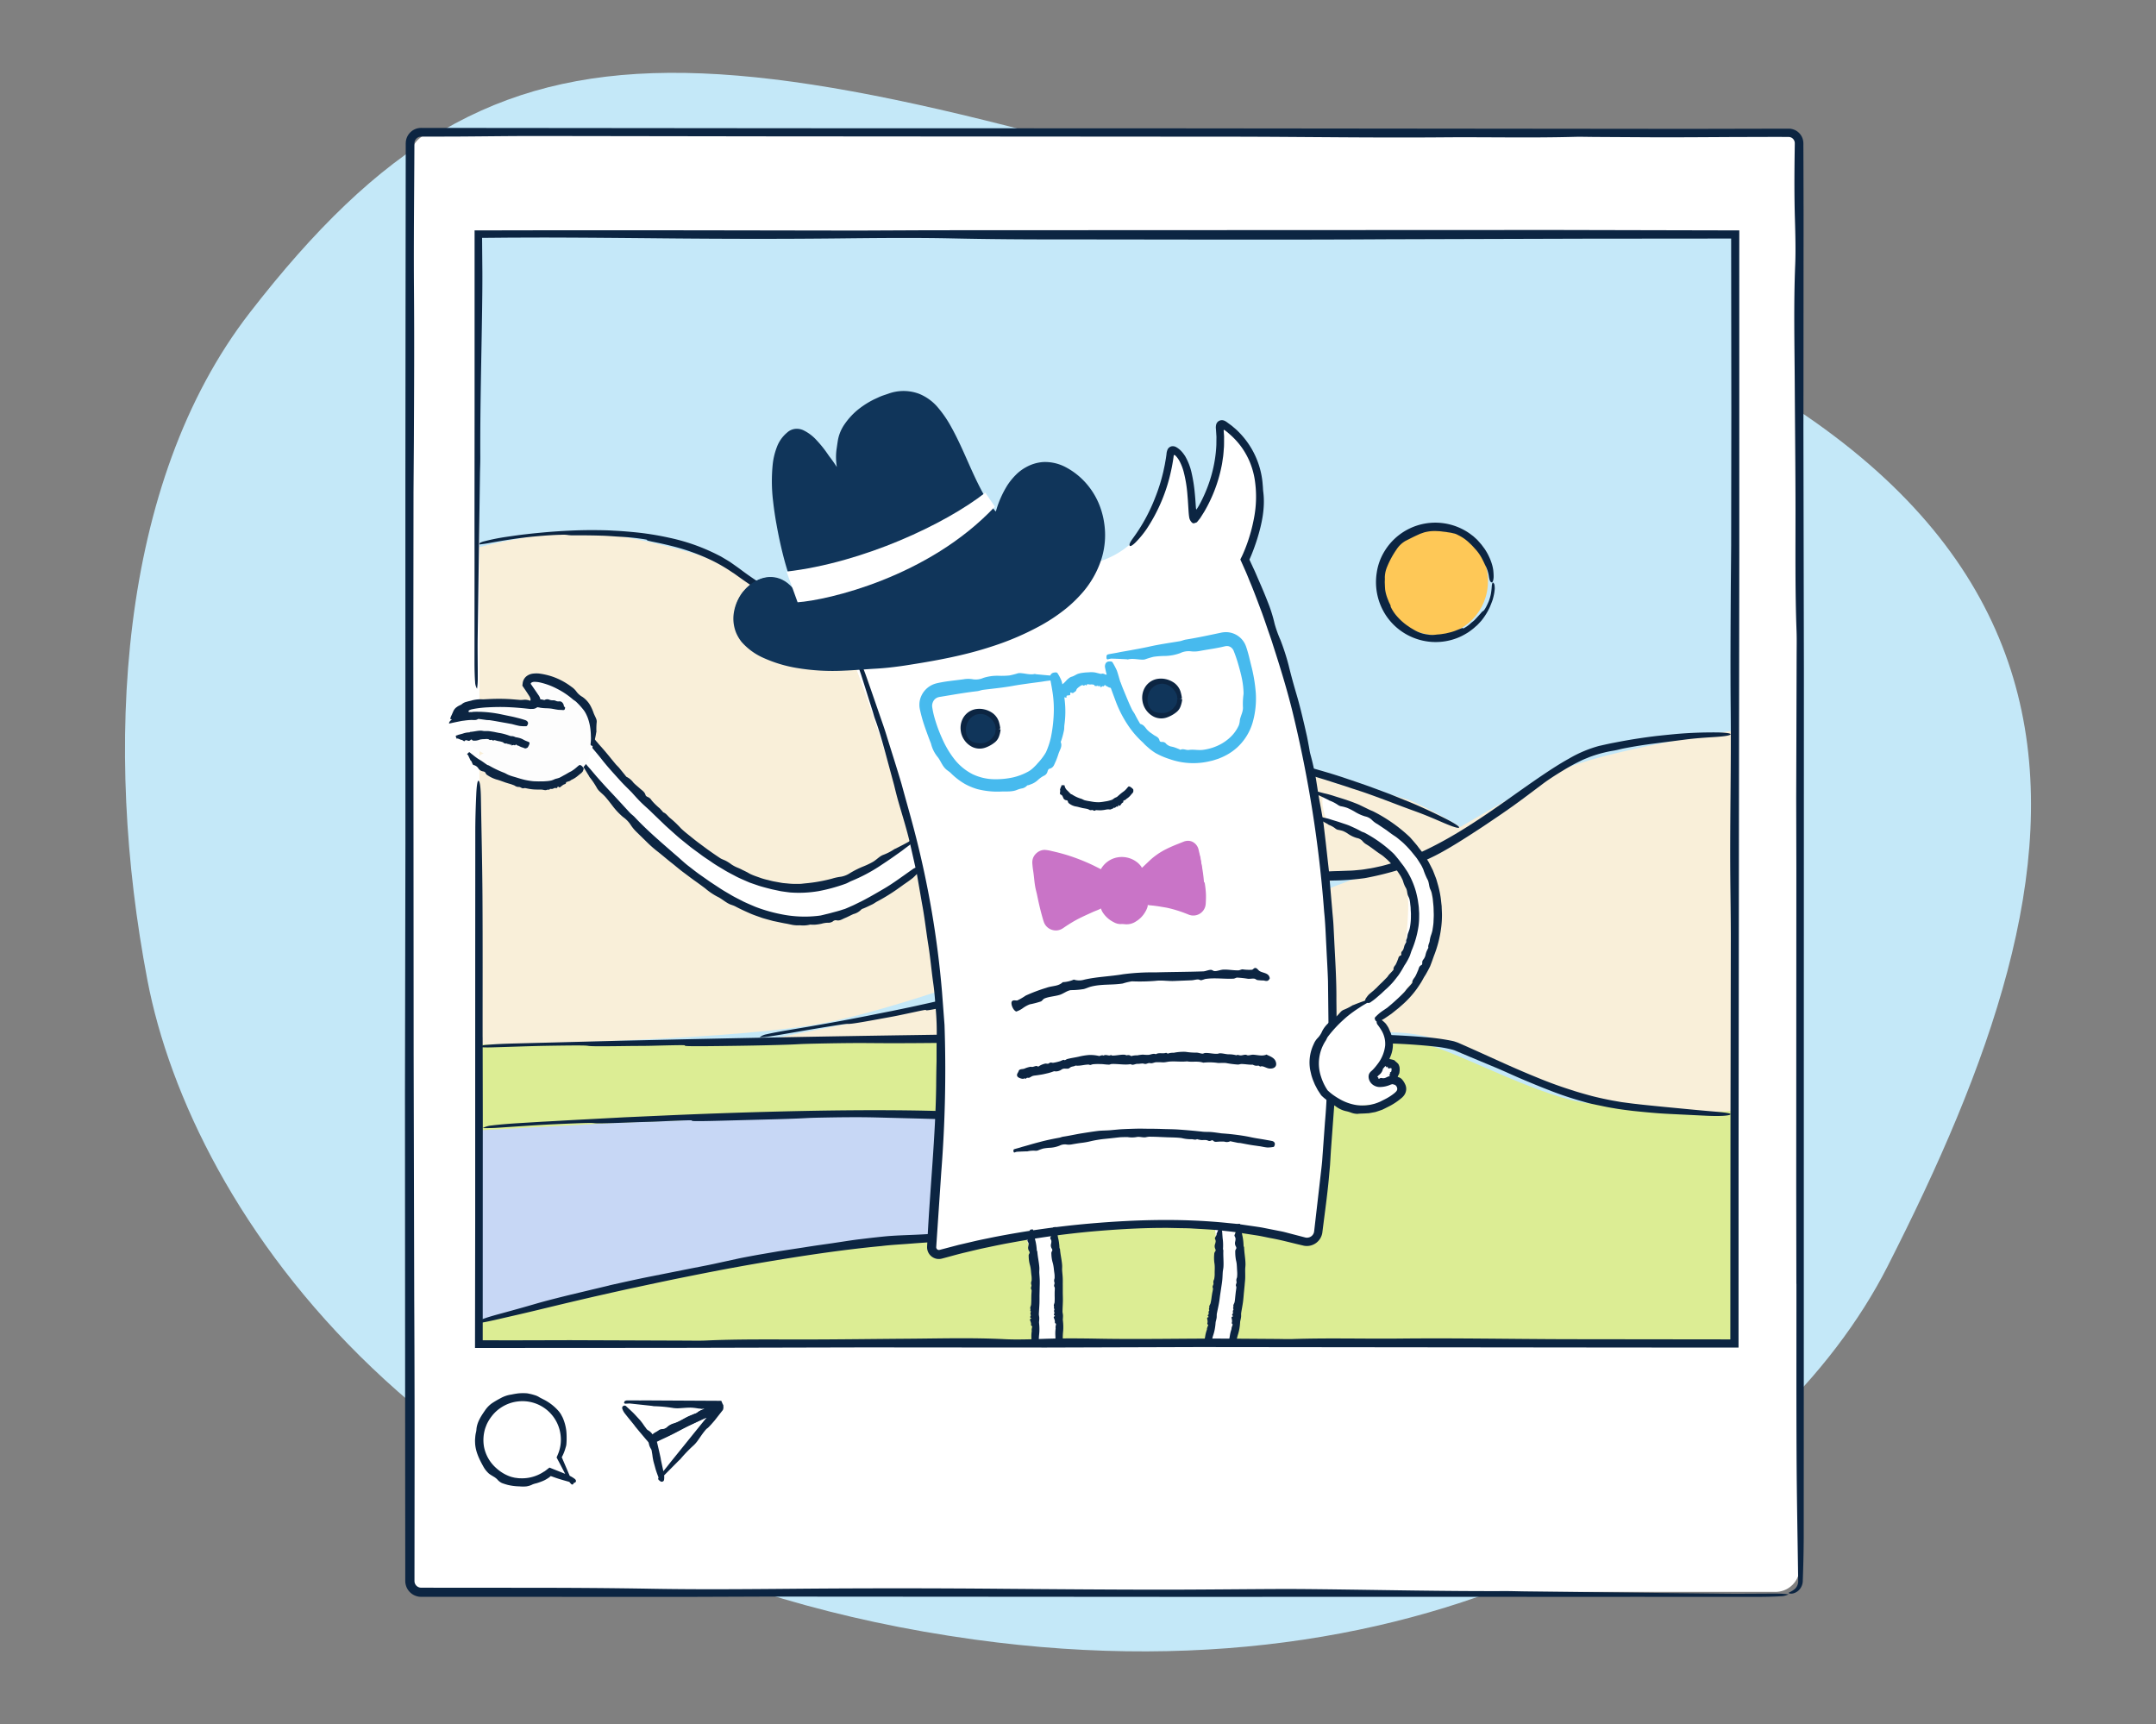
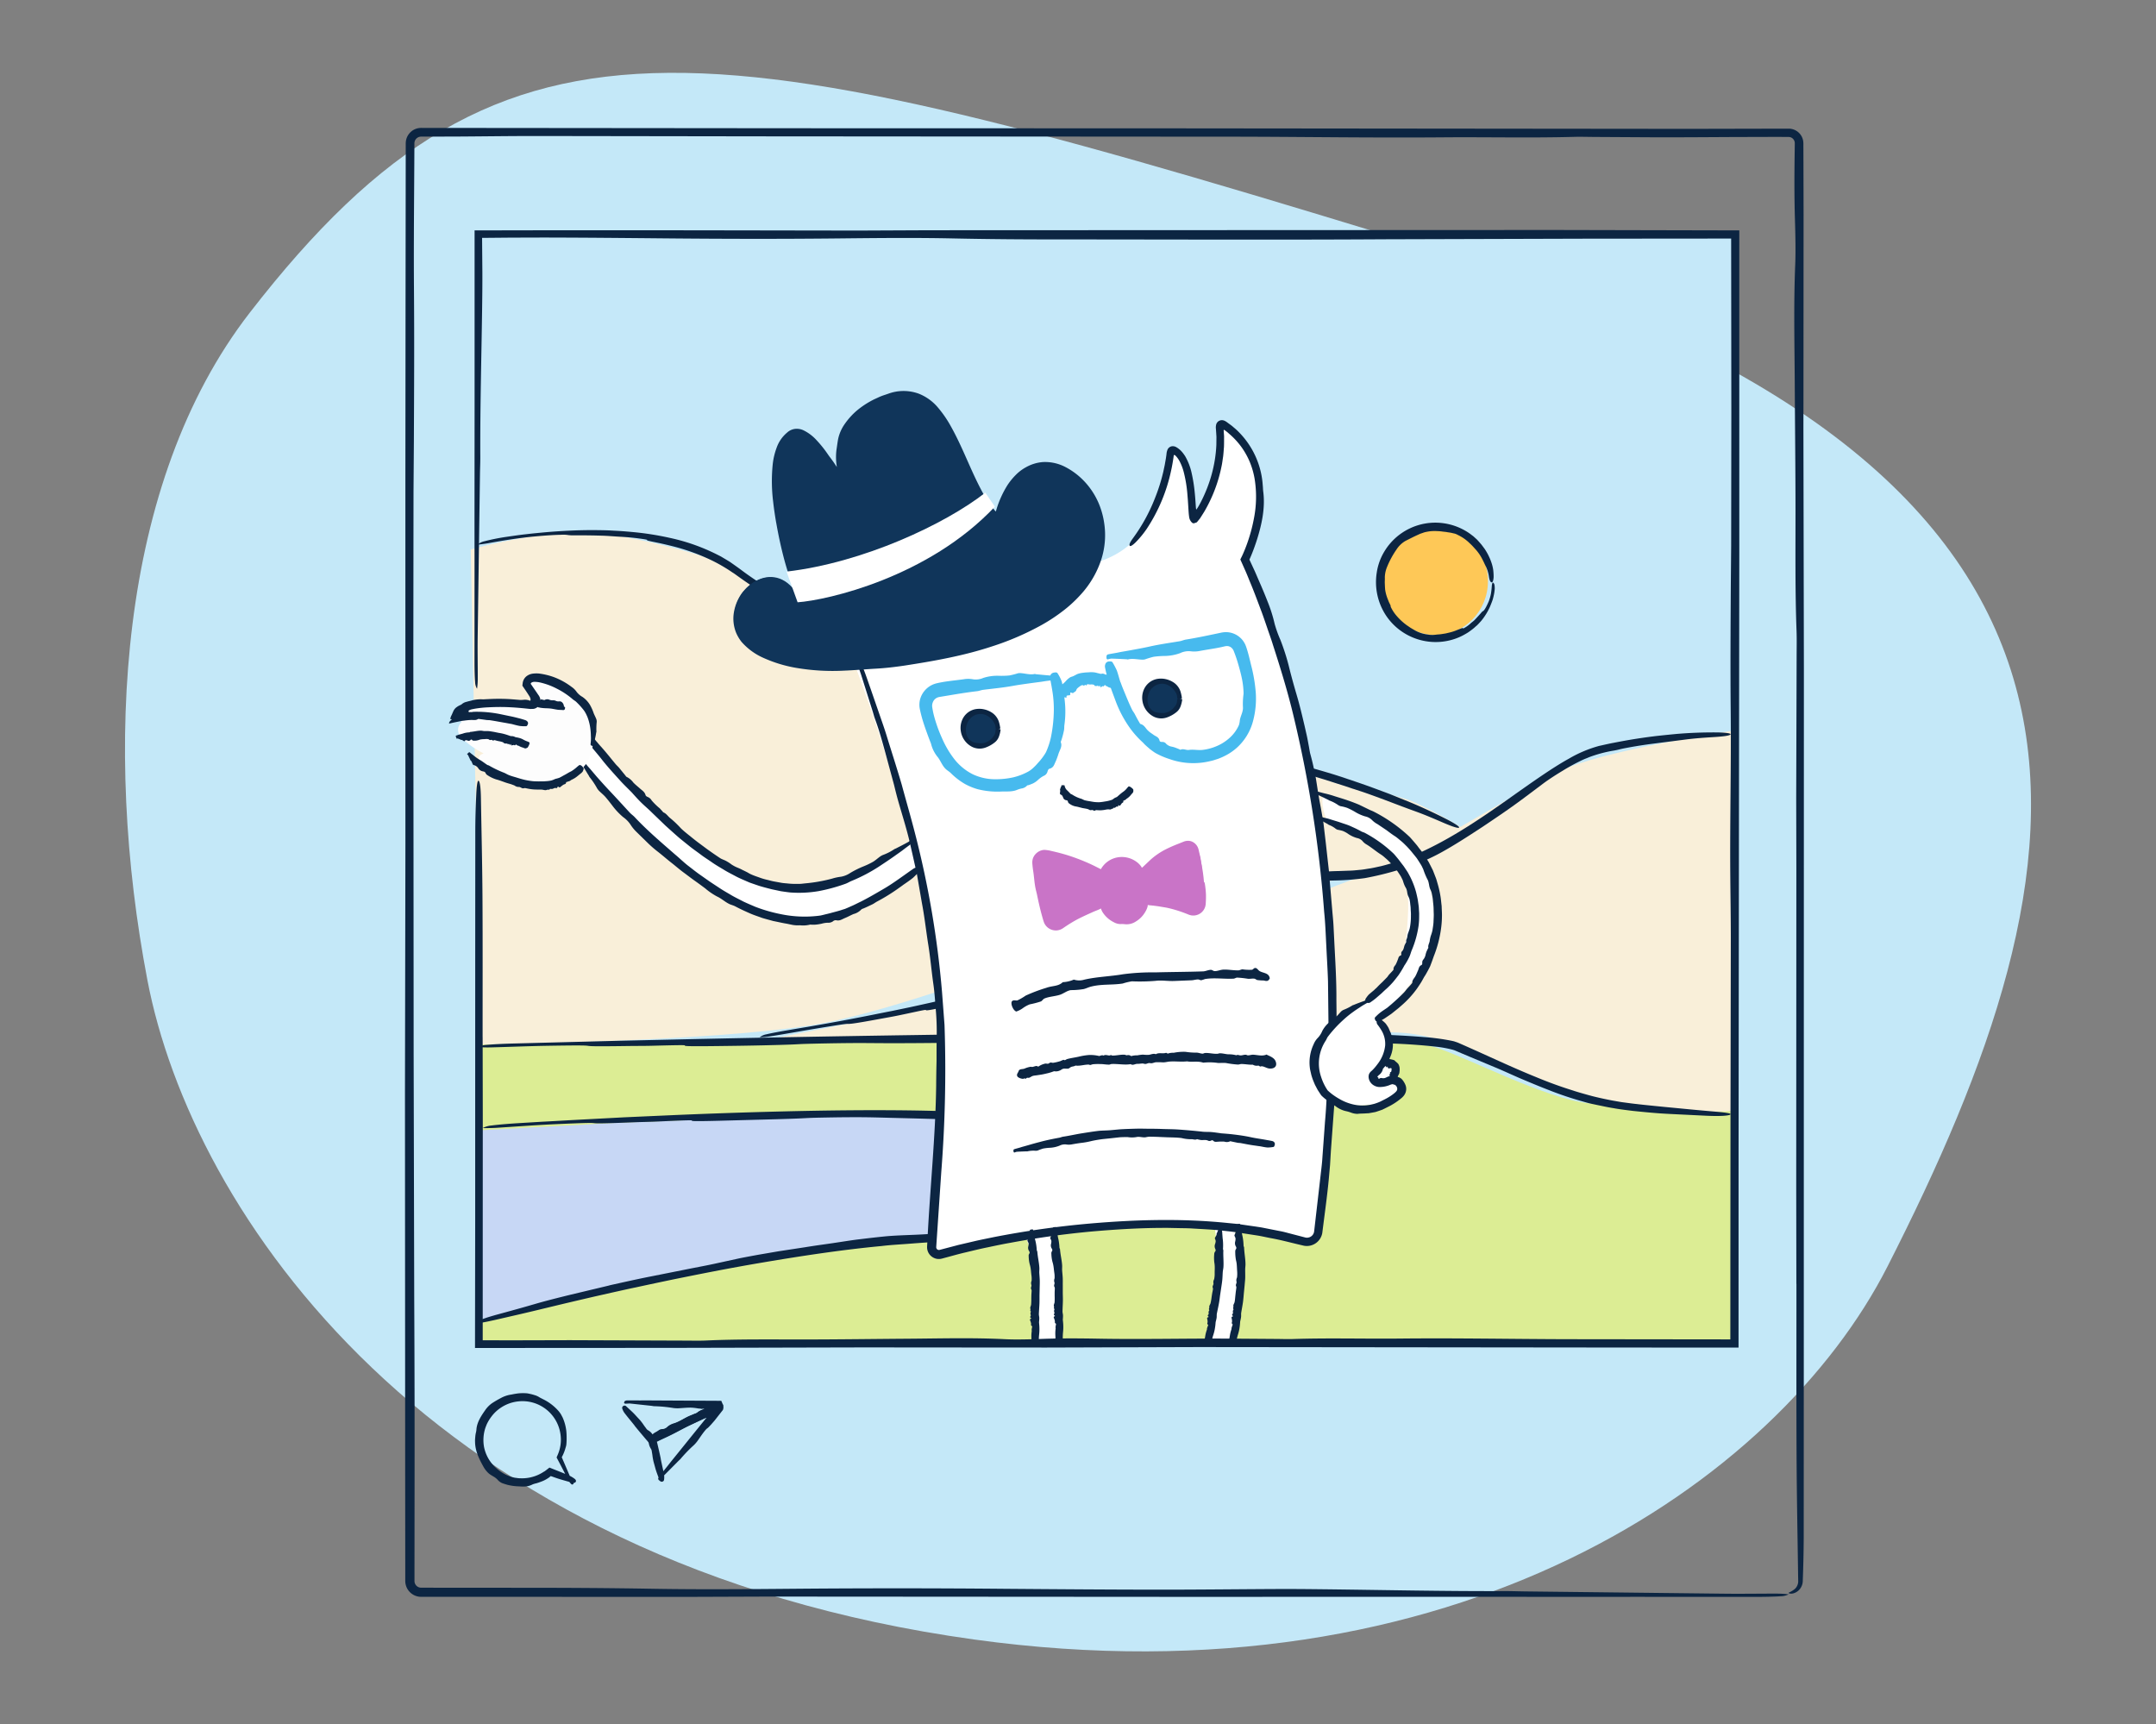
<svg xmlns="http://www.w3.org/2000/svg" viewBox="0 0 674 539">
  <rect x="0" y="0" width="674" height="539" fill="#808080" stroke="none" />
  <defs>
    <style>.cls-1{fill:#c4e8f8;}.cls-2{fill:#f9efd9;}.cls-3{fill:#c7d7f5;}.cls-4{fill:#fec857;}.cls-5{fill:#c5e8f9;}.cls-6{fill:#dced94;}.cls-7{fill:#0c2542;}.cls-8{fill:#fff;}.cls-9{fill:#fdfdfd;}.cls-10{fill:#10355a;}.cls-11{fill:#c974c7;}.cls-12{fill:#47baee;}.cls-13{fill:none;}</style>
  </defs>
  <g id="illo">
    <path class="cls-1" d="M304.5,512.512C133.586,488.869,59.852,378.569,46.072,306.348S36.83,151,78.065,97.768C159.147-6.91,222.033,8.684,451.607,79.078S653.684,270.971,590.049,395.935C555.687,463.415,454.584,533.275,304.5,512.512Z" />
    <path class="cls-2" d="M147.158,171.713,150.224,326.5s71.263-.766,104.212-6.13,112.642-37.547,119.538-39.08,68.2-7.663,77.394-14.559S462.1,256,439.874,249.873s-58.237-19.923-62.835-20.689-99.615-20.69-117.239-28.352-29.884-33.716-58.236-35.249-54.406,6.13-54.406,6.13" />
    <path class="cls-3" d="M293.9,347.572l-3.065,39.463S241.41,391.25,210.376,399.3s-60.152,13.026-60.152,13.026l.383-61.3s75.86-3.449,86.588-3.065S293.9,347.572,293.9,347.572Z" />
    <ellipse class="cls-4" cx="452.858" cy="186.273" rx="15.836" ry="14.815" />
    <path class="cls-5" d="M150.99,72.1l392.33,2.3-.766,156.319s-38.314,0-49.042,6.9S457.5,259.068,457.5,259.068s-20.69-13.026-31.417-13.026-16.092-5.364-16.092-5.364L251.371,193.169s-22.988-16.858-33.716-19.923-25.287-6.9-38.313-6.9-32.184,5.363-32.184,5.363Z" />
    <path class="cls-6" d="M150.224,326.5S328,324.2,330.3,324.2s108.044,0,118.005,3.065,34.483,16.092,48.275,17.624,45.977,2.3,45.977,2.3l-1.533,72.8h-390.8l-1.533-6.9S269,385.5,284.321,386.269s91.186-10.728,83.523-24.521-93.485-13.792-93.485-13.792l-81.991,3.065-42.144,2.3Z" />
    <path class="cls-2" d="M239.877,324.967s91.186-17.624,118.772-26.053,62.834-24.52,68.964-25.287,45.21-25.287,59-32.183,55.171-13.027,55.171-13.027l.767,118.772s-30.651,3.065-59-8.429-36.781-18.39-59-15.325S239.877,324.967,239.877,324.967Z" />
    <ellipse class="cls-4" cx="448.813" cy="181.675" rx="16.347" ry="16.858" />
    <path class="cls-7" d="M495.066,344.4a105.457,105.457,0,0,1-10.017-3.3c-1.1-.465-2.253-.8-9.739-3.971-2.673-1.15-5.518-2.483-7.96-3.488l-7.649-3.192-2.884-1.22-1.326-.565-.65-.279c-.216-.093-.387-.129-.581-.2a35.859,35.859,0,0,0-5.7-1.023c-2.247-.256-4.912-.491-8.374-.713-7.209-.423-12.174-.417-17.038-.478s-9.638-.133-16.5-.485c-4.461-.229-10.443-.173-15.333-.058-8.124.184-16.051.138-24.155.049-18.547-.173-6.9.109-25.444.168-6.369.034,2.075-.125-12.916.144-23.334.459-1.531-.144-24.751.111-35.464.466-27.653-.038-44.933.259-13.869.261-5.248.245-19.132.584-5.2.129-10.449.2-15.641.26-20.766.261.359-.653-20.653-.091-2.29.062-4.6.038-6.913.07-23.1.332-2.835-.44-25.963-.06-5.744.1-11.6.349-17.4.5a38.811,38.811,0,0,1-3.971-.108,6.963,6.963,0,0,1,2.737-.68c2.318-.208,5.442-.347,8.231-.426l15.449-.4,17.4-.453,15.013-.336c14.82-.352,47.171-1.009,78.305-1.464,31.133-.481,61.05-.69,70.989-.785s34.151-.287,59.369.213c6.3.133,12.672.318,18.9.62,3.114.152,6.192.333,9.215.59a67.38,67.38,0,0,1,8.946,1.2l.559.13.6.2.595.206.491.214,1.92.845,3.719,1.662,6.918,3.129c4.366,1.972,8.235,3.645,11.429,4.934a128.784,128.784,0,0,0,16.644,5.663c1.582.392.022.041-1.779-.471s-3.852-1.131-3.326-.971c.259.1,1.167.369,3.079.924s4.845,1.341,9.2,2.171c1.13.194,2.108.381,2.96.509l2.186.29c1.214.17,2,.251,2.473.3.949.1.675.071.4.042-.546-.076-1.1-.065,8.14.847,5.07.483,10.242,1,15.112,1.41,3.225.275,6.286.558,5.621.987-.612.408-3.4.553-7.222.385l-11.613-.567c-2.349-.12-4.707-.237-11.623-.957-2.464-.3-4.435-.548-5.988-.842-1.563-.247-2.719-.486-3.58-.673-1.729-.354-2.291-.471-2.492-.521A34.3,34.3,0,0,1,495.066,344.4Z" />
    <path class="cls-7" d="M503.91,234.739a40.656,40.656,0,0,0-6.041,1.571c-1.091.363-1.516.588-1.957.75a20.855,20.855,0,0,0-1.927.86,61.267,61.267,0,0,0-5.517,3.046c-2.009,1.207-4.152,2.586-5.877,3.853-8.855,6.657-9.649,7.3-19.121,13.656-4.966,3.253-8.409,5.457-11.909,7.436a61.764,61.764,0,0,1-12.52,5.452,96.369,96.369,0,0,1-12.356,3.142,80.9,80.9,0,0,1-9.948.752l-2.407.084c-.8.029-1.6.15-2.4.217l-2.409.233c-.806.073-1.613.139-2.414.289l-4.488.721c-1.179.221-2.066.458-2.776.615-1.415.333-2.086.51-2.755.693-.674.164-1.324.425-2.718.841s-3.524,1.018-7.059,2.257l-2.472.819-1.694.657c-1.06.436-2.8,1.05-5.584,2.271-4.356,1.829-6.567,2.892-7.765,3.392a9.236,9.236,0,0,1-1.49.589c-.3.073-.6.072-9.2,4-13.139,6.035-18.427,8.1-21.993,9.4-1.787.642-3.118,1.167-4.871,1.743l-3,1.05c-1.158.431-2.529.891-4.212,1.429-5.382,1.8-6.427,2.04-7.439,2.413-1.022.329-2.021.762-7.5,2.247-2.045.578-4.112,1.112-6.187,1.6s-4.142,1.018-6.215,1.459c-4.138.915-6.2,1.332-7.223,1.476s-1.008.079-1,.013.018-.122-1.023.073-3.125.664-7.318,1.542c-1.827.384-3.681.706-5.538,1.04-9.257,1.725-9.857,1.644-10.443,1.651-.591-.017-1.178.007-10.47,1.547-4.615.762-9.309,1.636-13.977,2.367a24.186,24.186,0,0,1-3.221.275,4.859,4.859,0,0,1,2.12-.934c1.844-.432,4.345-.889,6.583-1.261,11.207-1.913,1.189-.167,12.388-2.132q6.964-1.255,13.9-2.638c12.448-2.5-.466.152,11.966-2.427,5.885-1.285,15.26-3.323,26.1-6.246,5.427-1.439,11.186-3.187,17.031-5.2,5.833-2.047,11.726-4.477,17.523-6.991,11.564-5.1,22.773-10.55,32.36-14.423a140.458,140.458,0,0,1,21.474-7.1,86.939,86.939,0,0,1,19.586-2.618l3.229-.117c1.078-.007,2.172-.136,3.285-.242,1.116-.073,2.235-.318,3.377-.475,1.138-.195,2.28-.469,3.44-.714a74.813,74.813,0,0,0,13.872-5.045c9.144-4.35,17.758-10.24,25.348-15.589,7.578-5.374,14.285-10.131,19.349-12.914a38.913,38.913,0,0,1,9.7-4.074c2.284-.506,3.6-.825,4.274-.938,1.337-.249.022-.022-1.5.329s-3.267.744-2.818.65c.455-.057,3.07-.817,10.374-2.044,3.779-.6,5.565-.812,6.344-.91s.555-.072.329-.042c-.447.087-.906.04,6.695-.7,4.173-.372,8.448-.526,12.47-.508,2.66,0,5.209.24,4.663.688-.5.41-2.747.633-5.854.815-5.619.346-7.506.643-9.4.881l-9.378,1.2c-3.962.535-6.3.97-7.689,1.227s-1.838.374-2,.406A25.9,25.9,0,0,1,503.91,234.739Z" />
    <path class="cls-7" d="M420.532,245.758,414.42,243.8l-2.072-.628-2.071-.631-2.314-.678-3.882-.981c-1.154-.279-2.343-.63-3.527-.875s-2.342-.476-3.408-.649c-2.745-.493-4.886-.71-6.709-.936s-3.328-.465-4.855-.556l-4.906-.454c-1.859-.065-4.031-.1-6.871-.159-3.054.011-5.609-.124-7.9-.327l-3.279-.326-3.06-.42a86.947,86.947,0,0,1-13.354-3.1c-1.774-.528-3.84-1.156-5.973-1.713L334,229.627a187.147,187.147,0,0,1-18.876-6.478c-7.111-2.841-8.421-3.392-9.764-3.87s-2.695-.933-9.726-3.957c-4.813-2.112,1.588.647-9.767-4.269-8.8-3.914-9.045-4.137-9.3-4.315-.234-.215-.492-.351-9.065-4.625-13.042-6.636-17.895-9.671-21.159-11.672-3.239-2.05-4.9-3.07-10.876-6.986-4.751-3.2-5.586-3.964-6.5-4.505a50.693,50.693,0,0,0-6.665-3.871,64.427,64.427,0,0,0-11.9-4.292c-4.094-1.041-6.176-1.366-7.182-1.62-1.013-.224-.974-.276-.939-.339s.06-.108-.991-.282a72.482,72.482,0,0,0-7.486-.76c-1.876-.1-3.766-.281-5.667-.33-4.744-.146-7.267-.089-8.673-.112a10.857,10.857,0,0,1-2-.1,9.256,9.256,0,0,0-2-.07c-1.412.028-3.944.116-8.695.56-4.719.451-9.5,1.226-14.205,2.09-1.142.2-3.326.479-3.266.427a4.823,4.823,0,0,1,2.127-1.049,64.884,64.884,0,0,1,6.7-1.352c5.734-.837,6.047-.805,6.349-.854.305-.016.6-.113,6.374-.641,4.794-.4,9.605-.644,14.426-.641,3.244.013,4.837.078,5.6.119s.7.036.64.037-.125,0,.639.035,2.357.112,5.6.413a91.683,91.683,0,0,1,11.643,1.825,61.408,61.408,0,0,1,14.987,5.315l.984.5.96.571c.64.388,1.293.765,1.936,1.171,1.238.876,2.545,1.783,3.707,2.659,2.38,1.789,4.951,3.481,7.564,5.181,5.266,3.353,10.848,6.572,16.448,9.628a487.883,487.883,0,0,0,52.765,24.575c3.8,1.466,10.33,4.008,18.434,6.762a252.139,252.139,0,0,0,27.825,7.918,101.551,101.551,0,0,0,15.134,2.15c1.248.075,2.479.044,3.706.074l3.809.072c1.256.048,2.51,0,3.729.127l3.611.335a157.064,157.064,0,0,1,23.141,4.367c8.954,2.442,12.783,3.849,14.1,4.23,1.289.456.028,0-1.473-.46s-3.209-1.01-2.771-.865c.431.162,3.048.905,10.071,3.391,7.224,2.669,6.785,2.538,6.362,2.367s-.844-.35,6.289,2.539c3.9,1.612,7.8,3.45,11.421,5.286,2.391,1.215,4.588,2.577,3.893,2.73-.637.136-2.766-.672-5.646-1.93-5.219-2.26-7.043-2.886-8.857-3.544s-3.624-1.336-8.949-3.36c-3.79-1.405-6.054-2.208-7.419-2.647l-1.966-.645C422.867,246.559,423.68,246.813,420.532,245.758Z" />
    <path class="cls-7" d="M193.753,401.084c8.008-1.772,9.2-1.949,10.37-2.192l10.393-2.071c2.879-.58,6-1.146,8.61-1.712l8.2-1.788c2.236-.438,4.1-.784,5.97-1.119l6.046-1.037,8.479-1.294c3.622-.593,6.7-.969,9.457-1.4,2.765-.408,5.225-.826,7.684-1.1,2.453-.3,4.887-.585,7.576-.853s5.656-.361,9.143-.506c2.274-.09,4.9-.249,7.574-.441,2.672-.232,5.394-.507,7.825-.86,4.046-.537,8.022-1.154,11.954-1.911a91.611,91.611,0,0,0,11.625-2.913,36.805,36.805,0,0,0,8.146-3.706,18.848,18.848,0,0,0,2.637-2.052l.894-.95c.178-.181.323-.414.521-.659a6.333,6.333,0,0,0,.616-.872,10.925,10.925,0,0,0,.96-1.936c.081-.273.166-.562.256-.869a8.7,8.7,0,0,0-.323-4.846,10.822,10.822,0,0,0-.6-1.489,5.437,5.437,0,0,0-.335-.684c-.15-.278-.155-.286-.278-.515a14.7,14.7,0,0,0-1.19-1.744l-.74-.912-1.047-1.142c-.418-.411-.883-.875-1.431-1.371l-.883-.77a2.88,2.88,0,0,0-.443-.335c-.15-.092-.269-.2-.447-.295a16.318,16.318,0,0,0-3.305-1.274l-1.481-.38-1.308-.28c-1.622-.326-2.754-.508-3.54-.628a16.789,16.789,0,0,1-1.934-.345,10.3,10.3,0,0,0-1.919-.353c-1.572-.219-4.549-.594-10.38-.986-8.911-.556-15.133-.69-19.7-.828l-9.825-.252c-4.685-.115-7.076-.231-15.807-.133-14.016.226-5.305.2-19.334.6l-15.8.422c-20.984.6.351-.691-20.876.28-2.313.112-4.647.14-6.985.228-23.343.938-2.878-.4-26.244.663-5.8.28-11.715.73-17.571,1.1-1.419.089-4.112.094-4.017.044a7.1,7.1,0,0,1,2.741-.786c2.336-.3,5.489-.548,8.306-.723,14.113-.853,1.49-.094,15.607-.9l17.576-.934,15.175-.676c7.491-.323,19.415-.792,33.409-1.14s30.06-.576,45.832-.249c7.885.17,15.7.475,23.137,1.122,3.72.332,7.347.731,10.841,1.363a48.148,48.148,0,0,1,5.138,1.178l1.251.4,1.237.494c.409.18.817.413,1.22.619a12.41,12.41,0,0,1,1.156.83,27.361,27.361,0,0,1,6.147,7.154,12.8,12.8,0,0,1,1.782,8.3,12.019,12.019,0,0,1-3.106,6.271,19.407,19.407,0,0,1-2.007,1.884,19.091,19.091,0,0,1-1.8,1.34,40.2,40.2,0,0,1-9.338,4.461,89.928,89.928,0,0,1-13.968,3.44c-5.256.911-11.028,1.582-17.079,2.042-3.032.193-6.125.394-9.216.633-3.1.259-6.252.392-9.4.776-12.633,1.184-25.446,3.168-36.812,5.084s-21.279,3.928-28.142,5.318c-11.07,2.307-15.92,3.415-17.548,3.783s-.032,0,1.835-.424c3.735-.837,8.541-1.957-9.205,2.055-9.161,2.132-8.613,2.029-8.072,1.893s1.084-.273-8.059,1.926c-5.009,1.231-10.148,2.39-14.979,3.5-3.2.723-6.277,1.309-5.745.7.49-.559,3.142-1.483,6.873-2.5,6.754-1.837,9.03-2.5,11.312-3.162s4.576-1.305,11.4-2.979l11.934-2.85C190.78,401.748,189.752,401.974,193.753,401.084Z" />
    <path class="cls-7" d="M460.782,171.178a17.045,17.045,0,0,0-1.425-1.441,6.775,6.775,0,0,0-.5-.467c-.116-.1-.232-.2-.528-.44a13.109,13.109,0,0,0-1.692-1.137c-.327-.192-.684-.359-1.027-.536a3.664,3.664,0,0,0-1.034-.388c-.439-.093-.816-.2-1.165-.259l-.95-.142c-.566-.118-1.049-.127-1.523-.2a12.69,12.69,0,0,0-1.538-.135,14.07,14.07,0,0,0-2.16.025,12.049,12.049,0,0,0-1.27.2,5.694,5.694,0,0,0-1.08.288l-.947.324-.852.391c-1.121.507-2.164,1.048-3.736,1.838a8.327,8.327,0,0,0-2.792,2.689,27.618,27.618,0,0,0-2.893,5.313,9.106,9.106,0,0,0-.743,3.11c-.022.216.011.438,0,.892-.008.227-.018.513-.03.888.015.374.033.838.056,1.42.055.8.05.668.053.809a12.288,12.288,0,0,0,.564,2.366c.243.689.47,1.195.612,1.59l.4.815c.168.363.165.418.156.475s-.035.121.148.478a12.147,12.147,0,0,0,1.415,2.217,18.238,18.238,0,0,0,3.627,3.392c.486.312.865.609,1.216.811l.9.528a10.657,10.657,0,0,0,3.816,1.394l1.1.166c.292.019.517.019.695.023a6.7,6.7,0,0,0,.7-.021c.172-.012.343-.021.7-.07.351-.064.893-.037,1.778-.194l1-.155c.333-.054.657-.155.988-.225a16.3,16.3,0,0,0,1.948-.564l2.2-.866c.319-.114.348-.049.373.009s.047.107.363-.046a10.026,10.026,0,0,0,2-1.438c.443-.428.99-.756,1.41-1.223,2.152-2.275,2.191-2.528,2.433-2.6.158-.13.574-.121,1.867-3.12a14,14,0,0,0,.674-2.353,24.363,24.363,0,0,0,.271-2.443,3.394,3.394,0,0,1,.278-1.115,1.105,1.105,0,0,1,.562.81,7.531,7.531,0,0,1,.082,1.175c-.031.421-.084.859-.146,1.27a20.466,20.466,0,0,1-.525,2.24c-.043.1-.043.22-.829,2.145a19.415,19.415,0,0,1-2.722,4.388c-1.547,1.737-1.6,1.618-1.552,1.6.014-.017.029-.034-.175.149a14.569,14.569,0,0,1-1.546,1.27,12.6,12.6,0,0,1-1.572,1.04,18.176,18.176,0,0,1-2.053,1.055,18.54,18.54,0,0,1-11.884.949,18.633,18.633,0,0,1-10.919-7.63,18.931,18.931,0,0,1-2.962-13.531,17.69,17.69,0,0,1,2.392-6.609,18.585,18.585,0,0,1,18.2-8.845,18.736,18.736,0,0,1,7.85,2.847c.7.443,1.252.9,1.747,1.263l1.144,1.036c.6.592.906.975,1.076,1.15.329.365,0,.011-.38-.4a6.057,6.057,0,0,0-.73-.74,8.311,8.311,0,0,1,.661.7l.762.854,1.016,1.36a19.323,19.323,0,0,1,1.165,2c.124.255.088.181.052.108s-.073-.147.047.11a16.192,16.192,0,0,1,.874,2.138,12.574,12.574,0,0,1,.532,2.208,18.413,18.413,0,0,1,.128,2.212c-.054.958-.263,1.844-.714,1.652-.427-.174-.635-.916-.779-1.928a11.121,11.121,0,0,0-.9-2.96c-.323-.544-.509-1.137-1.36-2.734a14.132,14.132,0,0,0-1.386-2.074c-.284-.354-.381-.465-.42-.5C461.289,171.769,461.487,171.955,460.782,171.178Z" />
-     <path class="cls-8" d="M128.244,49.459V491.628a6,6,0,0,0,6,6H555.038a7.534,7.534,0,0,0,7.535-7.535V45.709a4.338,4.338,0,0,0-4.338-4.338h-421.9A8.089,8.089,0,0,0,128.244,49.459ZM542.211,420H149.881V73.554h392.33Z" />
    <path class="cls-8" d="M181.339,230.37a21.659,21.659,0,0,0,1.212-2.119c58.8,78.809,87.162,40.1,102.156,35.486.62,2.626,1.22,5.21,1.778,7.732,0,0-41.756,55.024-108.439-37.3A31.477,31.477,0,0,0,181.339,230.37Z" />
    <path class="cls-7" d="M186.521,231.827q.679.828,1.4,1.623c1.587,1.757,3.039,3.625,4.555,5.44.339.4.742.744,1.079,1.145l1.986,2.44c.12.146.211.336.391.4a5.852,5.852,0,0,1,2.055,1.75c.645.678,1.4,1.253,2.091,1.884.661.591,1.458,1.043,1.724,2.019.083.321.439.514.759.64a2.456,2.456,0,0,1,1.153,1.048,19.987,19.987,0,0,0,2.56,2.5l.827.913c.1.11.167.271.3.326.958.386,1.439,1.3,2.221,1.874a31.871,31.871,0,0,1,3.234,3.1c.821.8,1.709,1.508,2.6,2.221s1.767,1.441,2.677,2.122l2.961,2.2q2.032,1.464,4.126,2.845c.48.282,1.021.46,1.526.7a12.187,12.187,0,0,1,1.88,1.18,10.7,10.7,0,0,0,1.949,1.042,12.738,12.738,0,0,1,1.514.7c.5.23,1,.481,1.49.732.329.167.636.385.972.538,1.068.521,2.2.859,3.311,1.271a19.031,19.031,0,0,0,1.971.555c.663.158,1.319.351,1.987.484l2.277.414c.757.155,1.53.176,2.295.261a21.011,21.011,0,0,0,2.63.109l1.315-.01,1.306-.141a49.1,49.1,0,0,0,8.491-1.495,16.2,16.2,0,0,1,2.782-.592,7.456,7.456,0,0,0,2.85-1.154,29.23,29.23,0,0,1,4.169-2.076,24.387,24.387,0,0,0,3.006-1.441c.764-.462,1.428-1.084,2.151-1.606a5.441,5.441,0,0,1,.878-.5,16.488,16.488,0,0,0,3.627-1.844,2.2,2.2,0,0,1,.42-.183c1.35-.691,2.712-1.378,4.036-2.122a10.059,10.059,0,0,0,.882-.709.414.414,0,0,1,.34.019,1.275,1.275,0,0,1,.225.585.793.793,0,0,1-.308.482c-.721.559-1.449,1.1-2.189,1.643l-.9.691c-.818.61-1.669,1.185-2.5,1.783-1.587,1.128-3.222,2.2-4.853,3.281a51.9,51.9,0,0,1-8.514,4.46c-.612.245-1.177.611-1.793.852a53.863,53.863,0,0,1-8.551,2.347,36.632,36.632,0,0,1-8.9.413q-1.439-.171-2.868-.39L241.3,278c-1.344-.34-2.691-.679-4.012-1.088l-1.96-.673-.978-.342-.949-.408c-1.259-.554-2.536-1.075-3.732-1.745-1.214-.637-2.437-1.257-3.591-1.986-1.205-.725-2.425-1.424-3.57-2.234s-2.349-1.531-3.453-2.388c-1.1-.828-2.238-1.611-3.319-2.46l-3.212-2.589c-1.507-1.29-2.965-2.632-4.442-3.951l-4.276-4.115c-.982-1-2.069-1.892-3.076-2.869-.964-.915-1.852-1.9-2.741-2.886-.18-.2-.346-.405-.533-.594-1.268-1.291-2.593-2.534-3.79-3.891-1.964-2.165-3.948-4.315-5.732-6.631-1.458-1.841-3.024-3.594-4.477-5.437-.76-.946-1.531-1.884-2.261-2.853a2.469,2.469,0,0,1-.389-.956.737.737,0,0,1,.4-.781c.346-.221.618-.206.81-.042a23.177,23.177,0,0,1,2.064,1.8c.868.939,1.627,1.97,2.433,2.962Z" />
    <path class="cls-7" d="M282.218,276.733l-1.8,1.28a59.8,59.8,0,0,1-6.265,3.832c-.481.255-.91.6-1.4.84-.988.468-1.962.955-2.977,1.364a1.186,1.186,0,0,0-.519.267,5.117,5.117,0,0,1-2.44,1.42c-.906.384-1.769.888-2.7,1.255-.434.183-.851.42-1.292.587a2.511,2.511,0,0,1-1.443.091,1.287,1.287,0,0,0-1,.352,2.437,2.437,0,0,1-1.607.425,7.941,7.941,0,0,0-1.893.3,14.427,14.427,0,0,1-1.9.3,11.156,11.156,0,0,1-1.319.018,1.19,1.19,0,0,0-.478-.011,8.915,8.915,0,0,1-3.107.195,9.472,9.472,0,0,1-2.4-.135c-.788-.157-1.568-.344-2.354-.464-1.194-.221-2.375-.5-3.566-.726-1.164-.327-2.34-.618-3.493-.975-1.222-.452-2.472-.84-3.665-1.357-1.619-.712-3.227-1.44-4.777-2.272-.524-.264-1.1-.421-1.653-.64-1.432-.646-2.58-1.781-4-2.425a20.88,20.88,0,0,1-2.943-1.915c-.313-.232-.6-.5-.908-.734-1-.743-2-1.481-3.017-2.2-1.177-.827-2.309-1.71-3.465-2.564-1.321-.96-2.544-2.035-3.823-3.045-1.473-1.142-2.863-2.378-4.333-3.523a36.461,36.461,0,0,1-3.46-3.034l-3.287-3.215a12.712,12.712,0,0,1-1.885-2.335,9.094,9.094,0,0,0-2.273-2.282,21.631,21.631,0,0,1-3.326-3.542c-.7-.918-1.409-1.827-2.157-2.7-.608-.693-1.343-1.271-2-1.921a5.084,5.084,0,0,1-.639-.824,24.061,24.061,0,0,0-2.325-3.473,2.287,2.287,0,0,1-.228-.41c-.818-1.32-1.625-2.645-2.462-3.944a10.209,10.209,0,0,0-.776-.853.422.422,0,0,1,0-.342,1.284,1.284,0,0,1,.578-.252.818.818,0,0,1,.506.285l1.8,2.1.762.86,2,2.356c1.3,1.46,2.6,2.925,3.946,4.346,2.188,2.314,4.322,4.672,6.487,7.005.452.467,1,.843,1.446,1.313,3.963,4.228,8.383,7.971,12.72,11.76,1.438,1.193,2.767,2.529,4.26,3.652,1.072.825,2.13,1.672,3.231,2.456l3.313,2.33,3.373,2.222c1.13.73,2.3,1.381,3.457,2.073,1.2.694,2.446,1.282,3.668,1.928,1.248.586,2.516,1.127,3.785,1.662a47.859,47.859,0,0,0,7.781,2.25,36.482,36.482,0,0,0,11.6.569c.343-.038.685-.084,1.027-.136l1.009-.241c.669-.178,1.345-.31,2.008-.5,1.259-.35,2.534-.64,3.774-1.077.25-.081.506-.143.753-.233.835-.325,1.648-.715,2.471-1.068.816-.372,1.612-.8,2.426-1.175,2.595-1.308,5.106-2.792,7.638-4.275,2.029-1.209,3.959-2.585,5.9-3.958,1-.706,2-1.429,3.015-2.124a2.554,2.554,0,0,1,.99-.35.746.746,0,0,1,.773.425.632.632,0,0,1,0,.812,23.617,23.617,0,0,1-1.953,2.008c-1.024.824-2.116,1.556-3.2,2.3Z" />
    <path class="cls-9" d="M164.31,214.107l3.515,4.338a1.208,1.208,0,0,1-1.228,1.677c-5.9-.581-22.74-1.733-23.59,3.914a4.92,4.92,0,0,0,1.336,1.671,3.21,3.21,0,0,0-.3,4.624l-.054-.022s.132.146.376.391c.109.113.183.18.183.18h0a26.84,26.84,0,0,0,6.674,4.652c-2.918.837-.877,3.538-.877,3.538l.416.444-.066.046s.244.241.7.627h0c3.017,2.568,15.537,11.653,30.33.181a6.6,6.6,0,0,0,1.573-1.754l.049-.082a15.111,15.111,0,0,0-1.3-17.285C176.032,213.821,165.032,205.5,164.31,214.107Z" />
    <path class="cls-7" d="M163.606,233.746c-.121-.037-.239-.079-.363-.11a5.8,5.8,0,0,1-1.135-.516c-.082-.042-.195,0-.277-.048-.163-.088-.315-.208-.475-.31-.028-.019-.043-.085-.1-.011-.3.383-.4.2-.548.15s-.359.044-.533.06-.4.266-.4-.271c0-.173-.1-.081-.19.036-.153.194-.224.13-.281,0-.13-.3-.425-.019-.6-.148-.061-.045-.119-.1-.179-.156-.022-.019-.03-.1-.067-.051-.254.319-.331-.063-.523.015-.294.122-.471-.248-.715-.357a6.866,6.866,0,0,0-1.155-.31c-.212-.039-.423-.075-.633-.128-.285-.071-.567-.173-.857-.226-.1-.017-.207.086-.309.121-.269.106-.489-.33-.763-.188a.626.626,0,0,1-.584-.076c-.063-.029-.124-.113-.188-.128a2.576,2.576,0,0,0-.627-.078c-.243,0-.486.031-.728.043a5.532,5.532,0,0,0-.823.054,3.446,3.446,0,0,0-.927.224,4.088,4.088,0,0,1-1.522.192.6.6,0,0,1-.536-.233c-.217-.225-.38-.068-.537.085a.71.71,0,0,1-.807.138,1.313,1.313,0,0,0-.627-.13c-.155.026-.268.219-.405.307-.051.033-.119,0-.19-.032-.28-.148-.627-.481-.84-.345-.023.015-.073-.053-.106-.069a7.286,7.286,0,0,0-1.019-.4c-.087-.024-.118.086-.195.109-.018.005-.123-.14-.141-.181a4.078,4.078,0,0,1-.206-.565c-.024-.145.008-.216.046-.233a4.414,4.414,0,0,1,.531-.185l.209-.086c.194-.064.389-.1.579-.156.361-.115.727-.177,1.076-.316a6.431,6.431,0,0,1,1.782-.291c.122-.011.224-.148.347-.155,1.091-.06,2.153-.394,3.248-.382.355-.007.709.1,1.06.121.508.034,1.02-.03,1.527.029s1.007.156,1.508.233l1.531.313a13.893,13.893,0,0,1,1.5.3c.716.185,1.412.427,2.1.67a6.607,6.607,0,0,0,.792.067,3.686,3.686,0,0,1,.7.24.646.646,0,0,0,.134.067c.331.066.675.1,1,.2a5.231,5.231,0,0,1,1.517.6,7.392,7.392,0,0,0,1.2.533,4.121,4.121,0,0,1,.61.293c.052.034.056.174.042.341a2.549,2.549,0,0,1-.283.747c-.183.365-.3.534-.361.56a2.175,2.175,0,0,1-.642.248,1.905,1.905,0,0,1-.636-.232Z" />
    <path class="cls-7" d="M159.752,226.3l-1.516-.282c-1.679-.283-3.344-.614-5.026-.87-.373-.052-.756-.02-1.128-.074-.746-.1-1.491-.216-2.241-.3-.134-.014-.277-.077-.4.007a1.822,1.822,0,0,1-.964.3,4.764,4.764,0,0,1-.478,0l-.346-.012c-.146,0-.291-.009-.439,0a19.06,19.06,0,0,0-1.969.183c-.364.052-.678.071-1.11.156l-1.342.267-1.123.234-1.282.287a.987.987,0,0,1,.151-.575,3.032,3.032,0,0,1,.565-.585c.278-.216.008-.211-.172-.213-.075-.012-.134.016-.146-.05a1.658,1.658,0,0,1,.045-.353,3.065,3.065,0,0,1,.274-.718,6.142,6.142,0,0,0,.323-.724l.286-.638a3.135,3.135,0,0,1,.918-1.192l.524-.372.645-.333a2.266,2.266,0,0,0,.473-.231,3.284,3.284,0,0,1,1.6-.823c.628-.206,1.45-.339,1.686-.447a10.859,10.859,0,0,1,3.458-.32c1.736-.089,3.448-.18,5.16-.174.924.009,1.847.024,2.767.077,1.251.068,2.5.192,3.74.286a11.126,11.126,0,0,0,1.259-.073,4.275,4.275,0,0,1,.831.055l.411.074.1.021.024.015.053.031c.133.086.415.189.461-.014a.969.969,0,0,0-.037-.647,2.473,2.473,0,0,0-.275-.6c-.472-.743-.95-1.483-1.449-2.207l-.588-.858-.164-.252a1.365,1.365,0,0,1,.022-.3l.076-.6a3.32,3.32,0,0,1,1.068-1.965,4.072,4.072,0,0,1,2.1-.912,8.627,8.627,0,0,1,2-.023,22.174,22.174,0,0,1,4.141.96,21.641,21.641,0,0,1,5.985,3.225,5.868,5.868,0,0,1,1.575,1.559,5.834,5.834,0,0,0,1.792,1.547,8.124,8.124,0,0,1,2.446,2.649,15.425,15.425,0,0,1,1.083,2.467c.257.643.606,1.251.841,1.906a2.488,2.488,0,0,1,.106.77,21.791,21.791,0,0,0-.1,3.074c.016.109-.055.226-.071.338a23.076,23.076,0,0,1-.723,3.24c-.07.257-.018.529-.064.789-.011.064-.2.154-.243.142a1.874,1.874,0,0,1-.578-.214.427.427,0,0,1-.148-.369c.06-.583.117-1.187.122-1.8,0-.254-.011-.508-.023-.764a20.145,20.145,0,0,0-.136-2.065,15.608,15.608,0,0,0-.895-3.76q-.29-.708-.623-1.344c-.124-.192-.227-.416-.357-.589a6.58,6.58,0,0,0-.424-.571,23.288,23.288,0,0,0-2.175-2.369c-.327-.3-.735-.506-1.072-.792a24.37,24.37,0,0,0-4.922-3.287,21.763,21.763,0,0,0-5.357-1.971,8.6,8.6,0,0,0-1.595-.18,1.723,1.723,0,0,0-1.022.252c-.077.042-.1.108-.157.174a.444.444,0,0,1-.062.108l-.008.032a.113.113,0,0,0,0,.063l.021.026.095.135,1.666,2.415.568.841a3.377,3.377,0,0,1,.6,1.161,2.666,2.666,0,0,1-.457,2.256,2.427,2.427,0,0,1-2.084,1.007c-.217,0-.425.015-.647,0l-.655-.068-.719-.078c-1.978-.2-3.962-.359-5.944-.429-1.953-.067-3.9-.025-5.832.073a34.6,34.6,0,0,0-4.111.437l-.734.142c-.108.023-.222.045-.335.079a2.6,2.6,0,0,0-.683.285.317.317,0,0,0-.014.573,1.685,1.685,0,0,1,.447-.038l.207,0a.575.575,0,0,0,.133.012l.291-.047.126-.023.057-.011.241-.008c.677-.032,1.351-.009,2.026,0a37.907,37.907,0,0,1,6.467.78l2.557.535q1.283.249,2.545.58c.875.21,1.74.457,2.59.749a1.48,1.48,0,0,1,.616.492.824.824,0,0,1,.02.837c-.151.381-.337.537-.523.531a12.827,12.827,0,0,1-2-.087c-.909-.161-1.79-.43-2.684-.65Z" />
    <path class="cls-7" d="M181.168,242.1l-.555.456a8.432,8.432,0,0,1-2.022,1.256c-.158.077-.27.239-.434.307-.331.131-.676.23-1.01.344-.06.02-.145,0-.159.1-.073.553-.413.555-.7.662a5.289,5.289,0,0,0-.816.566c-.256.182-.464.559-.914.148-.144-.133-.236.014-.3.176a.357.357,0,0,1-.5.222c-.454-.118-.781.281-1.205.295-.144,0-.291-.01-.436-.016-.053,0-.119-.062-.156,0-.264.445-.657.131-.97.291-.5.241-1.044-.012-1.555-.06-.392-.028-.781-.015-1.17-.013l-1.164-.037a11.117,11.117,0,0,1-1.25-.126c-.565-.07-1.116-.211-1.671-.312a2.329,2.329,0,0,0-.586.076c-.521.035-.925-.487-1.445-.428a2.062,2.062,0,0,1-1.083-.307,3.71,3.71,0,0,0-.33-.2c-.377-.13-.743-.286-1.123-.4-.441-.128-.882-.252-1.319-.394-.5-.152-.978-.351-1.471-.517a17.589,17.589,0,0,0-1.708-.542,10.645,10.645,0,0,1-2.65-1.272,1.5,1.5,0,0,1-.679-.736c-.17-.385-.525-.45-.884-.515a2.171,2.171,0,0,1-1.3-.826,2.351,2.351,0,0,0-1.6-1.151.527.527,0,0,1-.225-.254c-.234-.429-.33-1.023-.72-1.23-.043-.023-.034-.115-.057-.163-.227-.485-.455-.974-.676-1.449-.056-.115-.2-.12-.287-.2-.019-.02.058-.184.089-.216a4.828,4.828,0,0,1,.431-.422c.122-.083.2-.083.244-.051.211.164.414.353.629.529.088.073.191.13.28.2.241.2.48.4.73.585a14.92,14.92,0,0,0,1.467,1.012c.847.473,1.6,1.093,2.414,1.618.167.107.4.109.562.215a32.6,32.6,0,0,0,4.74,2.261c.518.225,1,.547,1.532.742.762.307,1.558.5,2.336.742s1.556.477,2.347.669a20.758,20.758,0,0,0,2.468.433,9.567,9.567,0,0,0,1.229.078c.41.009.82.034,1.228.017.591,0,1.184.008,1.773-.049A11.73,11.73,0,0,0,172.29,244a6.314,6.314,0,0,0,1.178-.454c.372-.133.767-.187,1.136-.33a1.934,1.934,0,0,0,.228-.068c.49-.233.957-.5,1.423-.77.782-.375,1.483-.887,2.283-1.245a12.148,12.148,0,0,0,1.7-1.25,10.434,10.434,0,0,1,.846-.694.578.578,0,0,1,.428.024,1.655,1.655,0,0,1,.628.511c.268.307.361.494.332.581a3.255,3.255,0,0,1-.351.94,4.639,4.639,0,0,1-.958.844Z" />
-     <path class="cls-7" d="M169.141,218.652c.32-.026.081,0,.761.129.121.025.247.1.37.026a1.692,1.692,0,0,1,1.567-.032,2.905,2.905,0,0,0,1.17.132,2.144,2.144,0,0,1,.654.135,1.953,1.953,0,0,0,1.28.191,2.566,2.566,0,0,1,.464.1,1.64,1.64,0,0,1,.772.933c.146.32.044.676.3.692.061,0,.181.179.18.223a1.649,1.649,0,0,1-.137.6.467.467,0,0,1-.381.188c-.63-.01-.067-.01-.693-.04l-.775-.029c-.694-.045-1.844-.333-2.527-.405-1.3-.136-1.556-.046-2.77-.189-1.957-.248.473.04-1.1-.187a4.076,4.076,0,0,1-.71-.133c-.221-.046-.2-.118-.387-.309a.874.874,0,0,1-.115-.825c.093-.4.244-.58.414-.6.616-.075.506-.524.847-.684S168.825,218.677,169.141,218.652Z" />
+     <path class="cls-7" d="M169.141,218.652c.32-.026.081,0,.761.129.121.025.247.1.37.026a1.692,1.692,0,0,1,1.567-.032,2.905,2.905,0,0,0,1.17.132,2.144,2.144,0,0,1,.654.135,1.953,1.953,0,0,0,1.28.191,2.566,2.566,0,0,1,.464.1,1.64,1.64,0,0,1,.772.933c.146.32.044.676.3.692.061,0,.181.179.18.223a1.649,1.649,0,0,1-.137.6.467.467,0,0,1-.381.188c-.63-.01-.067-.01-.693-.04l-.775-.029c-.694-.045-1.844-.333-2.527-.405-1.3-.136-1.556-.046-2.77-.189-1.957-.248.473.04-1.1-.187c-.221-.046-.2-.118-.387-.309a.874.874,0,0,1-.115-.825c.093-.4.244-.58.414-.6.616-.075.506-.524.847-.684S168.825,218.677,169.141,218.652Z" />
    <path class="cls-8" d="M379.8,383.491c-17.016-1.365-35.149-.372-51.772,1.881-2.481.352-4.921.7-7.319,1.1A256.656,256.656,0,0,0,293.6,392.3a2.486,2.486,0,0,1-3.143-2.564c2.274-36.637,7.009-68.065-3.97-118.266-.558-2.522-1.158-5.106-1.778-7.732a493.969,493.969,0,0,0-17.016-54.77,200.122,200.122,0,0,0,28.677-4.115c29.153-6.079,42.406-17.7,46.521-29.091,17.636-5.21,20.882-22.7,22.288-34.466a.943.943,0,0,1,1.365-.745c6.761,3.639,5.065,22.165,6.244,21.772,0,0,9.552-12.24,7.712-28.925a.945.945,0,0,1,1.468-.89c21.172,14.556,6.534,42.427,6.534,42.427,5.417,11.909,18.629,44.081,24.562,93.868.828,6.947,1.53,14.246,2.027,21.875a476.166,476.166,0,0,1-3.432,94.509,3.694,3.694,0,0,1-4.715,3.019,128.384,128.384,0,0,0-21.11-4.114v-.021C383.827,383.842,381.821,383.656,379.8,383.491Z" />
    <path class="cls-8" d="M377.109,420a89.7,89.7,0,0,0,2.665-36.195l.021-.31c2.026.165,4.032.351,6.037.579v.021c2.352,9.6,4.537,21.109-1.042,36.392" />
    <path class="cls-8" d="M328.023,385.372c1.532,3.524,3.847,16.9,2.849,34.624l-6.938.487c.657-28.079-2.391-30.647-3.148-33.477l-.082-.538C323.1,386.075,325.542,385.724,328.023,385.372Z" />
    <path class="cls-8" d="M385.77,383.8c.021.083.042.166.062.269" />
    <path class="cls-8" d="M342.889,175.761a6.944,6.944,0,0,1-.7.207" />
    <path class="cls-8" d="M415.089,290.677c-.5-7.629-1.2-14.928-2.027-21.875" />
    <path class="cls-8" d="M385.832,384.091a128.384,128.384,0,0,1,21.11,4.114,3.694,3.694,0,0,0,4.715-3.019,476.166,476.166,0,0,0,3.432-94.509" />
    <path class="cls-8" d="M267.691,208.967a493.969,493.969,0,0,1,17.016,54.77c.62,2.626,1.22,5.21,1.778,7.732,10.979,50.2,6.244,81.629,3.97,118.266A2.486,2.486,0,0,0,293.6,392.3a256.656,256.656,0,0,1,27.106-5.831c2.4-.393,4.838-.744,7.319-1.1,16.623-2.253,34.756-3.246,51.772-1.881,2.026.165,4.032.351,6.037.579v.021" />
    <path class="cls-7" d="M384.355,418.2c.038-.208.086-.415.116-.625a11.791,11.791,0,0,1,.5-2.048c.045-.149.008-.316.055-.465.087-.3.2-.594.3-.893.018-.053.085-.1.007-.169-.405-.343-.217-.577-.174-.842a3.781,3.781,0,0,0-.081-.858c-.029-.272-.285-.575.264-.754.178-.058.082-.19-.04-.3a.28.28,0,0,1,0-.468c.3-.314.013-.715.14-1.054.041-.118.1-.233.144-.35.018-.042.095-.079.047-.127-.336-.332.034-.577-.046-.877-.127-.463.256-.864.358-1.3.146-.669.172-1.351.251-2.027l.118-1.1c.061-.5.153-.995.2-1.495a1.65,1.65,0,0,0-.139-.508c-.116-.45.32-.879.171-1.329a1.784,1.784,0,0,1,.062-1,3.113,3.113,0,0,0,.115-.332c.032-.357.059-.715.059-1.073,0-.414-.027-.828-.058-1.241-.029-.469-.036-.938-.081-1.406a7.784,7.784,0,0,0-.249-1.595,13.7,13.7,0,0,1-.234-2.63,1.3,1.3,0,0,1,.237-.884c.219-.331.054-.629-.108-.922a1.956,1.956,0,0,1-.153-1.392,3.5,3.5,0,0,0,.111-1.021,3.11,3.11,0,0,0-.318-.758.458.458,0,0,1,.022-.307c.137-.427.483-.9.339-1.287-.016-.042.054-.1.07-.151.143-.487.291-.983.4-1.48.027-.123-.089-.214-.1-.328,0-.028.154-.121.2-.131a3.6,3.6,0,0,1,.6-.093c.149.011.213.06.228.115.073.273.116.553.175.83l.091.34c.069.309.105.622.161.93.1.586.208,1.174.333,1.753a16.22,16.22,0,0,1,.311,2.872c.014.2.156.378.166.575.063,1.749.424,3.473.435,5.222,0,.567-.1,1.136-.095,1.7-.006.819.026,1.637.01,2.456s-.126,1.633-.186,2.447l-.245,2.512c-.066.826-.14,1.651-.236,2.474-.149,1.187-.4,2.361-.579,3.541-.074.417,0,.856-.043,1.279-.04.4-.14.791-.215,1.186a1.755,1.755,0,0,0-.062.234c-.053.547-.072,1.1-.156,1.646a14.142,14.142,0,0,1-.574,2.6c-.221.681-.334,1.388-.519,2.079a10.619,10.619,0,0,1-.3,1.066c-.035.1-.184.162-.361.212a1.589,1.589,0,0,1-.8-.109c-.389-.122-.571-.229-.6-.314a3.256,3.256,0,0,1-.266-.9,5.448,5.448,0,0,1,.248-1.111Z" />
    <path class="cls-7" d="M376.67,418.254c.04-.2.085-.405.11-.612a11.217,11.217,0,0,1,.516-1.992c.048-.145,0-.311.051-.457.089-.291.212-.576.317-.865.018-.052.087-.1.01-.165-.4-.344-.207-.569-.16-.826a3.27,3.27,0,0,0-.077-.844c-.022-.266-.269-.571.285-.73.179-.052.086-.183-.033-.3-.2-.19-.128-.328.009-.457.315-.3.025-.7.155-1.03.044-.113.1-.224.156-.336.019-.041.1-.075.051-.123-.323-.336.056-.563-.014-.858-.1-.457.276-.837.391-1.261a16.694,16.694,0,0,0,.335-1.969l.164-1.069c.085-.483.213-.962.265-1.45a1.77,1.77,0,0,0-.115-.5c-.09-.445.372-.839.251-1.286a1.751,1.751,0,0,1,.107-.977,2.9,2.9,0,0,0,.137-.316c.057-.346.108-.693.132-1.042.03-.4.006-.809.014-1.213.006-.459.035-.917.024-1.375a9.276,9.276,0,0,0-.137-1.573,11.833,11.833,0,0,1-.024-2.579,1.289,1.289,0,0,1,.3-.841c.249-.305.112-.608-.022-.907a1.893,1.893,0,0,1-.031-1.366,3.358,3.358,0,0,0,.211-.984,2.788,2.788,0,0,0-.249-.764.438.438,0,0,1,.054-.3c.18-.4.572-.828.469-1.218-.011-.042.063-.094.082-.139.192-.459.394-.926.556-1.4.041-.117-.065-.216-.068-.328,0-.027.166-.1.211-.107a3.716,3.716,0,0,1,.6-.031c.146.026.2.08.214.134.043.27.055.545.084.818l.053.337c.034.305.047.611.068.914.045.575.075,1.153.159,1.725a16.622,16.622,0,0,1,.045,2.8c0,.191.12.379.112.571-.078,1.7.135,3.393.03,5.087-.034.549-.177,1.092-.216,1.639-.053.793-.066,1.588-.142,2.38s-.2,1.575-.32,2.36l-.363,2.424c-.108.8-.188,1.6-.333,2.389-.191,1.146-.472,2.277-.685,3.416-.071.405-.017.833-.068,1.242-.05.388-.16.764-.245,1.145a2,2,0,0,0-.061.227c-.047.533-.086,1.069-.174,1.6a13.881,13.881,0,0,1-.59,2.517c-.232.657-.33,1.347-.516,2.017a10.113,10.113,0,0,1-.3,1.035c-.035.092-.183.155-.36.2a1.659,1.659,0,0,1-.795-.113c-.39-.122-.571-.228-.6-.31a3.12,3.12,0,0,1-.266-.884,5.13,5.13,0,0,1,.245-1.084Z" />
    <path class="cls-7" d="M322.455,418.754l-.022-.617a11.117,11.117,0,0,1,.109-2.037c.016-.151-.051-.3-.033-.454.037-.3.106-.6.157-.9.009-.054.068-.11-.02-.162-.454-.265-.306-.519-.306-.778a3.657,3.657,0,0,0-.215-.812c-.065-.256-.359-.515.161-.76.169-.079.056-.192-.081-.286-.225-.154-.18-.3-.066-.449.258-.34-.084-.689,0-1.031.027-.118.068-.235.1-.352.012-.043.085-.088.031-.128-.371-.282-.03-.559-.144-.837-.177-.433.157-.86.212-1.29a19.633,19.633,0,0,0,.062-1.97l.023-1.065c.023-.483.078-.967.08-1.45a1.766,1.766,0,0,0-.179-.478c-.145-.424.264-.865.088-1.287a1.69,1.69,0,0,1-.009-.966,2.923,2.923,0,0,0,.1-.325c.014-.345.023-.69,0-1.033-.018-.4-.089-.79-.13-1.185-.049-.448-.072-.9-.14-1.344a9,9,0,0,0-.32-1.517,11,11,0,0,1-.327-2.51,1.2,1.2,0,0,1,.194-.855c.212-.328.042-.607-.126-.882a1.8,1.8,0,0,1-.2-1.328,3.253,3.253,0,0,0,.1-.986,3.2,3.2,0,0,0-.343-.714.432.432,0,0,1,.02-.3c.132-.415.48-.88.324-1.246-.017-.039.051-.1.065-.145.141-.472.293-.951.4-1.426.027-.119-.088-.2-.1-.312,0-.026.153-.118.2-.127a3.658,3.658,0,0,1,.6-.1c.148.008.211.054.226.105.071.258.112.523.169.784l.088.321.173.878c.111.555.2,1.114.355,1.659a16.628,16.628,0,0,1,.38,2.729c.017.187.163.356.176.543.13,1.667.538,3.3.634,4.962.035.54-.045,1.086-.019,1.625.04.78.122,1.556.143,2.335s-.017,1.559-.029,2.336l-.053,2.4c0,.788.013,1.573-.011,2.36-.036,1.136-.146,2.268-.184,3.4-.017.4.113.805.129,1.207.014.381-.031.761-.054,1.141a1.745,1.745,0,0,0-.024.228c.035.519.1,1.04.11,1.56a15.961,15.961,0,0,1-.1,2.511,18.372,18.372,0,0,0-.081,2.018,9.567,9.567,0,0,1-.062,1.042c-.014.1-.145.187-.307.272a1.708,1.708,0,0,1-.8.074c-.407-.028-.607-.087-.652-.16a3,3,0,0,1-.455-.792,4.952,4.952,0,0,1,0-1.1Z" />
    <path class="cls-7" d="M329.942,417.955l-.024-.615a11.066,11.066,0,0,1,.091-2.033c.015-.15-.054-.3-.037-.451.036-.3.1-.6.146-.9.009-.054.066-.111-.022-.161-.457-.259-.312-.514-.316-.773a3.686,3.686,0,0,0-.226-.806c-.067-.255-.367-.508.149-.76.167-.082.052-.193-.085-.284-.229-.15-.186-.3-.075-.446.253-.344-.1-.686-.019-1.029.026-.118.064-.235.1-.353.012-.043.083-.089.029-.128-.376-.274-.041-.557-.159-.833-.186-.428.139-.86.186-1.29a19.307,19.307,0,0,0,.02-1.969v-1.064c.012-.483.056-.968.049-1.451a1.708,1.708,0,0,0-.189-.473c-.153-.421.246-.87.061-1.288a1.693,1.693,0,0,1-.028-.967,2.66,2.66,0,0,0,.091-.327c.008-.344.01-.689-.015-1.032-.026-.4-.1-.79-.148-1.184-.056-.448-.089-.9-.161-1.343a9.133,9.133,0,0,0-.337-1.517,10.831,10.831,0,0,1-.344-2.516,1.21,1.21,0,0,1,.2-.859c.212-.328.042-.607-.125-.884a1.791,1.791,0,0,1-.184-1.335,3.311,3.311,0,0,0,.108-.987,3.186,3.186,0,0,0-.327-.725.435.435,0,0,1,.027-.3c.141-.414.5-.868.354-1.239-.015-.04.055-.1.07-.144.158-.467.326-.94.456-1.408.032-.117-.08-.2-.091-.314,0-.027.159-.111.2-.118a3.8,3.8,0,0,1,.6-.072c.147.015.21.062.222.113.061.257.093.521.14.781l.076.32.141.875c.1.551.17,1.107.315,1.65a17.538,17.538,0,0,1,.345,2.712c.018.186.162.353.175.54.121,1.656.543,3.274.658,4.929.039.537-.03,1.083,0,1.619.052.776.147,1.549.184,2.326s.012,1.555.018,2.331l0,2.4c.014.786.046,1.572.039,2.358-.014,1.136-.1,2.271-.118,3.405-.011.4.126.8.149,1.2.02.381-.018.762-.036,1.142a1.756,1.756,0,0,0-.021.229c.043.519.119,1.04.13,1.56a15.2,15.2,0,0,1-.076,2.515,20.079,20.079,0,0,0-.069,2.022,9.862,9.862,0,0,1-.059,1.045c-.014.1-.143.187-.305.273a1.719,1.719,0,0,1-.8.075c-.407-.028-.608-.087-.652-.16a3,3,0,0,1-.459-.789,4.986,4.986,0,0,1,0-1.1Z" />
    <path class="cls-7" d="M370.378,142.4a18.311,18.311,0,0,1,2.187,5.66,47.2,47.2,0,0,1,.916,5.809q.123,1.2.21,2.4l.121,1.748c.02.28.037.557.068.831a1.181,1.181,0,0,0,.093.4c.066.07.1-.068.14-.1l.119-.173c.157-.231.3-.466.443-.706.073-.119.138-.235.207-.364.176-.33.376-.673.547-1.018a43.843,43.843,0,0,0,1.911-4.242,43.009,43.009,0,0,0,2.444-8.956,40.9,40.9,0,0,0,.469-4.619l.025-2.322c.012-.388-.042-.773-.059-1.159l-.1-1.508a3.6,3.6,0,0,1,.118-1.5,1.826,1.826,0,0,1,.9-1.033c.955-.445,1.734-.115,2.7.639l1.106.811c.293.217.559.471.839.7a17.853,17.853,0,0,1,1.608,1.492,26.025,26.025,0,0,1,7.29,15.6c.043.517.089,1.056.133,1.582.022.527.055,1.041.122,1.51.6,4.888-.449,9.884-1.917,14.6q-.57,1.794-1.233,3.558c-.224.588-.456,1.173-.7,1.755l-.377.872-.09.214-.032.083.042.076.019.03.085.182.411.885.823,1.772c.556,1.179,1.047,2.384,1.569,3.578.968,2.2,1.9,4.4,2.764,6.638a45.171,45.171,0,0,1,2.167,6.865,37.107,37.107,0,0,0,1.811,5.046,70.277,70.277,0,0,1,2.592,8.036c.766,3.152,1.639,6.269,2.554,9.377s1.658,6.261,2.4,9.414l.737,3.253c.233,1.087.418,2.184.63,3.275.15.794.251,1.646.455,2.373.7,2.524,1.249,5.1,1.743,7.686.411,2.6.791,5.205,1.28,7.778.381,2,.729,4.005,1.058,6.008q.359,3.022.715,6.039l.67,6.035.341,3.016.242,3.027.794,9.247c.122,1.542.3,3.08.38,4.625l.233,4.635c.3,6.18.722,12.358.677,18.547l.1,10.039c.047,1.673-.045,3.345-.089,5.017l-.161,5.016-.227,6.82c-.074,2.274-.131,4.548-.339,6.814l-1,13.608-.273,4.542-.406,4.534c-.386,4.024-.908,8.031-1.427,12.031l-.385,3-.188,1.5a4.9,4.9,0,0,1-5.754,4.092l-1.556-.366c-2.934-.688-5.825-1.478-8.785-2-1.474-.276-2.931-.637-4.416-.857l-4.454-.688c-1.967-.347-3.952-.553-5.94-.769-3.19-.38-6.405-.5-9.614-.7-1.6-.113-3.215-.087-4.823-.136-1.608-.015-3.215-.094-4.824-.054-7.449.027-14.889.5-22.309,1.155q-12.622,1.182-25.1,3.508c-2.379.415-4.74.919-7.1,1.42-2.369.47-4.708,1.066-7.056,1.618s-4.662,1.228-6.992,1.841c-.115.035-.36.092-.573.134a3.737,3.737,0,0,1-.669.044,3.5,3.5,0,0,1-1.309-.276,3.694,3.694,0,0,1-2.276-3.089,4.994,4.994,0,0,1-.007-.629l.026-.454.1-1.815c.8-15.987,2.485-31.871,2.708-47.791.018-2.612.054-5.2.12-7.778.011-2.578-.007-5.148.048-7.732a78.339,78.339,0,0,0-.287-8.369c-.219-2.792-.394-5.591-.808-8.36-.582-4.181-.935-8.383-1.636-12.543-.64-4.167-1.112-8.361-1.906-12.509q-.767-4.423-1.535-8.852-.949-4.394-1.963-8.778c-1.011-4.709-2.5-9.3-3.825-13.933-.5-1.735-.936-3.5-1.363-5.256-.942-3.481-1.88-6.948-2.82-10.425-.957-3.475-1.919-6.964-3.2-10.387-.269-.749-.458-1.532-.7-2.3l-3.624-11.5q-1.984-5.694-3.971-11.393c-.662-1.887-1.476-3.759-2.185-5.649a4.921,4.921,0,0,1-.286-1.371,1.387,1.387,0,0,1,.9.674,18.2,18.2,0,0,1,1.206,2.61l5.193,13.656c.74,1.88,1.366,3.805,2.046,5.708l2.671,7.715c.88,2.575,1.817,5.13,2.593,7.742,1.522,4.94,3.126,9.855,4.574,14.818,1.347,4.993,2.8,9.958,4.087,14.966a298.505,298.505,0,0,1,8.5,49.8q.391,5.158.782,10.32a409.4,409.4,0,0,1-1.011,45.957l-1.54,22.843-.041.675a.858.858,0,0,0,.275.657.8.8,0,0,0,.429.214.705.705,0,0,0,.234.007c.041,0,.081-.022.123-.023l.328-.084,5.581-1.467,5.615-1.311c1.875-.417,3.76-.782,5.641-1.175a287.439,287.439,0,0,1,29.607-4.178c14.376-1.254,28.887-1.67,43.315-.19l2.7.263c.9.1,1.8.249,2.692.372,1.792.269,3.591.494,5.377.8l5.34,1.058c.894.158,1.776.374,2.654.614l2.638.687,2.639.688a2.3,2.3,0,0,0,1.632-.084,2.186,2.186,0,0,0,1.137-1.118,2.285,2.285,0,0,0,.134-.383l.04-.2.04-.318.153-1.332,1.229-10.665.631-5.492c.206-1.831.449-3.66.551-5.5l.8-11.028c.672-7.346.732-14.721.993-22.088.039-1.816.148-3.631.127-5.448l-.058-5.45-.122-10.9c-.11-3.631-.351-7.257-.517-10.886-.2-3.627-.305-7.261-.688-10.874a384.568,384.568,0,0,0-9.785-62.1c-1.759-7.227-3.957-14.34-6.244-21.41-.506-1.686-1.122-3.333-1.688-5s-1.134-3.33-1.735-4.983c-1.243-3.288-2.446-6.594-3.815-9.832-.523-1.308-1.052-2.613-1.636-3.893l-1.3-2.92.6-1.223.326-.727c.213-.487.419-.981.614-1.479q.594-1.489,1.086-3.021a50.173,50.173,0,0,0,1.594-6.206,35.2,35.2,0,0,0,.241-12.6,24.976,24.976,0,0,0-1.541-5.31,23.919,23.919,0,0,0-2.717-4.781,24.412,24.412,0,0,0-3.779-4.021,11.355,11.355,0,0,0-1.075-.88l-.282-.21c-.129-.149-.347.032-.271.2l.045.615c.024.5.094,1,.08,1.509-.014,1.007.007,2.016-.041,3.022-.091,1-.137,2.01-.267,3.007-.164.993-.264,2-.484,2.978A45.678,45.678,0,0,1,378,157.119c-.286.567-.566,1.137-.882,1.69l-.3.543c-.129.241-.272.476-.411.709l-.854,1.353c-.142.218-.284.468-.427.659l-.427.526-.427.526-.107.131c-.033.03-.06.027-.09.043l-.177.066-.354.134-.3.068-.139.025a.6.6,0,0,1-.239-.07,1.248,1.248,0,0,1-.291-.211,2.886,2.886,0,0,1-.821-1.679c-.158-.952-.2-2.1-.275-3.184l-.135-2.116-.146-1.821a40.8,40.8,0,0,0-1.178-7.073,15.818,15.818,0,0,0-1.225-3.185,7.988,7.988,0,0,0-.878-1.331c-.079-.1-.165-.195-.25-.287-.069-.083-.211-.214-.211-.214a1.244,1.244,0,0,0-.152-.119.22.22,0,0,0-.352.026.739.739,0,0,0-.039.2l-.076.562c-.2,1.337-.427,2.672-.724,3.994a52.716,52.716,0,0,1-7.645,18.261,30.071,30.071,0,0,1-3.442,4.183c-.821.816-1.72,1.478-1.9,1.007-.175-.44.316-1.28,1.1-2.341a54.591,54.591,0,0,0,6.828-12.455,56.333,56.333,0,0,0,2.612-8.271l.453-2.127.375-2.143.168-1.2a4.252,4.252,0,0,1,.4-1.592,1.853,1.853,0,0,1,1.212-.889,2.149,2.149,0,0,1,1.485.29,6.275,6.275,0,0,1,.919.649,4.7,4.7,0,0,1,.417.371c.1.1.2.195.288.3a9.372,9.372,0,0,1,.979,1.286Z" />
    <path class="cls-7" d="M393.715,303.522c-.46-.3-.77-1-1.406-.926-.309.035-.6.491-.9.551a14.531,14.531,0,0,1-2.967-.127c-.421,0-.86.309-1.31.315-1.641.028-3.17-.293-4.68-.231-.982.04-2.007.571-2.885.445-.3-.043-.626-.347-.931-.365-.831-.046-1.685.44-2.518.474-4.716.168-10.086.175-14.871.313a70.222,70.222,0,0,0-10.2.588c-3.818.671-8.255.781-12.131,1.7a5.416,5.416,0,0,1-3.214-.034,9.92,9.92,0,0,1-3.461.807c-1.422,1.365-3.207,1.055-5.176,1.777a50.857,50.857,0,0,0-6.43,2.425,17.92,17.92,0,0,1-2.567,1.493c-.514.116-1.272-.218-1.694.259-.541.613.26,2.837,1.328,3.223a7.5,7.5,0,0,0,2.044-1.048,9.585,9.585,0,0,1,2.184-1.2,27.694,27.694,0,0,0,3.5-.914c.364-.182.651-.708,1.052-.894,1.4-.621,3.188-.657,4.822-1.166,1.205-.382,2.344-1.367,3.536-1.473a23.9,23.9,0,0,0,3.962-.332c.79-.2,1.521-.584,2.334-.779,3.275-.83,6.547-.426,9.846-.95a18.029,18.029,0,0,1,2.883-.685,59.157,59.157,0,0,0,7.422-.155c1.877-.241,3.827.123,5.71.049l5.488-.22c.68-.025,1.392-.276,2.067-.259.341.008.673.255,1,.237a11.905,11.905,0,0,0,1.141-.364c2.937-.488,6.041.038,8.929-.123.4-.022.762-.328,1.153-.329a30.544,30.544,0,0,1,3.347.367c.688.068,1.434-.141,2.075-.017.281.055.554.337.835.409a14.71,14.71,0,0,0,1.917.136c.652.062,1.443.558,2-.657C396.714,304.046,394.826,304.251,393.715,303.522Z" />
    <path class="cls-7" d="M398.776,331.764c-.452-1.17-1.89-1.619-2.905-2.121-.034,0-.066.007-.059.066-1.252.492-2.576.1-3.944,0-.625-.045-1.234.22-1.776.2-.2-.006-.406-.168-.591-.188-.564-.061-1.218.252-1.781.2-.436-.042-.806-.3-1.212-.036a9.394,9.394,0,0,0-2.574-.305c-.887-.06-1.784-.339-2.631-.316-.225.006-.442.129-.678.146-1.312.094-2.666-.325-3.92-.235-.26.018-.535.216-.795.2-.608-.027-1.242-.318-1.862-.318a20.822,20.822,0,0,1-3.427-.251,15.526,15.526,0,0,0-3.7.3,4.871,4.871,0,0,0-1.856.258,3.787,3.787,0,0,0-.537-.254c-.981.378-2.25-.168-3.2.442-.685-.3-1.389.052-2.125.188a10.982,10.982,0,0,1-1.886-.059,12.62,12.62,0,0,0-1.79.235,5.605,5.605,0,0,0-1.9.237,1.432,1.432,0,0,0-1.319-.274c-.267.021-.55-.168-.825-.179-1.214-.05-2.541.3-3.78.277-.1,0-.232-.137-.33-.146-.2-.019-.414.139-.611.126-.638-.042-1.214-.345-1.775.035-.424-.249-.909-.006-1.329.132a11.881,11.881,0,0,0-3.224-.325,19.773,19.773,0,0,0-3.2.522c-1.2.272-2.452.425-3.607.743-.251.065-.487.294-.74.345-.133.028-.312-.118-.454-.1a9.935,9.935,0,0,0-.949.4,15.64,15.64,0,0,1-2.246.527c-.286.022-.572-.119-.847-.074s-.454.284-.711.348c-.289.07-.64-.081-.954-.015a5.877,5.877,0,0,0-2.169.962c-.592-.482-1.068-.026-1.86.075-.139.019-.323-.066-.491-.059a8.127,8.127,0,0,0-1.926.573c-.378.159-.914.131-1.265.251-.636.207-.474.491-.76.933-.319.521-.5.922-.067,1.439a2.971,2.971,0,0,0,1.695.579c.113.009.214-.142.352-.142.207.013.282.139.395.114.141-.03.253-.222.393-.274.218-.081.489.036.672-.028.429-.13.8-.491,1.268-.6.375-.1.832-.123,1.269-.193l1.357-.209c.647-.11,1.364-.289,2.074-.453a16.689,16.689,0,0,0,1.866-.6,2.811,2.811,0,0,0,1.709-.184c.367-.1.671-.437,1.041-.548.558-.177,1.225.038,1.747-.1.285-.077.539-.383.81-.492.478-.194.957-.152,1.367-.439,1.321.2,2.69-.3,4.1-.309.17,0,.371.139.546.132a7.2,7.2,0,0,0,.7-.218,16.423,16.423,0,0,1,2.284-.077c.96-.025,1.93.192,2.888.18.254,0,.518-.179.768-.192,1.937-.095,4.209.37,5.969.035.7.5,1.366-.1,2.094-.086.615.015,1.047-.1,1.6-.107.328-.008.677.167.984.137.361-.035.7-.25,1.065-.275.25-.018.508.073.769.057.458-.028.928-.271,1.4-.312a20.611,20.611,0,0,1,2.21.038c.689.009,1.395-.2,2.013-.251,1.81-.147,3.647.141,5.5-.066,1.629.3,3.312-.177,5.071.41a18.091,18.091,0,0,1,4.546.085c.857.039,1.732-.072,2.606.034a29.868,29.868,0,0,0,3.68.473c.39,0,.782-.188,1.179-.175,1.214.035,2.331.267,3.476.216a2.394,2.394,0,0,0,1.756.271c.195.108.384.227.589.323.769-.387,1.789.49,2.8.6C398.141,334.166,399.451,333.5,398.776,331.764Z" />
    <path class="cls-7" d="M393.811,358.326l-1.378-.2c-1.525-.191-3.028-.5-4.537-.785-.334-.063-.681-.044-1.015-.109l-2-.419c-.119-.024-.242-.1-.364-.024a2.4,2.4,0,0,1-1.765.089,13.08,13.08,0,0,0-1.835.015c-.578,0-1.177.239-1.692-.337-.168-.188-.429-.1-.647.013a1.074,1.074,0,0,1-1.012-.038c-.748-.32-1.553-.037-2.318-.18l-.787-.169c-.1-.02-.192-.1-.286-.055-.653.323-1.257-.084-1.892,0a12.059,12.059,0,0,1-2.9-.367c-1.476-.187-2.962-.189-4.445-.236l-2.407-.1c-1.091-.057-2.183-.079-3.275-.087a7.876,7.876,0,0,0-1.09.176c-.966.146-1.946-.286-2.907-.059a8.179,8.179,0,0,1-2.187.077c-.243-.012-.488-.08-.73-.077-.779.011-1.559.012-2.335.068l-2.686.3c-1.015.11-2.033.2-3.046.323-1.154.169-2.307.36-3.443.638a23.3,23.3,0,0,1-2.838.492c-.951.123-1.9.284-2.842.449a5.157,5.157,0,0,1-1.9.033,3.649,3.649,0,0,0-1.992.369,9.267,9.267,0,0,1-2.981.672,15.393,15.393,0,0,0-2.172.247,15.67,15.67,0,0,0-1.649.593,2.621,2.621,0,0,1-.652.1,8.5,8.5,0,0,0-2.664.19c-.091.035-.206-.014-.306-.011-1,.039-2.012.068-3.017.137a4.189,4.189,0,0,0-.7.234c-.057.015-.219-.119-.229-.163a1.767,1.767,0,0,1-.073-.6.418.418,0,0,1,.277-.286c.569-.179,1.147-.327,1.72-.491l.708-.221,1.923-.538q1.818-.542,3.654-1.01c1.986-.537,4-.953,6.026-1.318.414-.067.8-.262,1.22-.326,1.854-.269,3.681-.69,5.527-1,1.847-.293,3.7-.593,5.556-.82,1.21-.115,2.432-.1,3.642-.2l2.628-.243c.876-.077,1.755-.109,2.633-.15,1.757-.053,3.512-.137,5.269-.087,1.808.034,3.615.007,5.421.08,1.779.074,3.561.059,5.338.181q3.848.267,7.676.689c.906.088,1.827.021,2.734.109.859.075,1.712.211,2.567.321.171.023.34.064.512.076,1.175.087,2.35.179,3.52.315,1.888.222,3.772.486,5.63.885,1.491.331,3.007.52,4.5.793.776.139,1.547.262,2.31.436a1.225,1.225,0,0,1,.578.4.912.912,0,0,1,.1.828c-.095.4-.244.576-.412.595a10.409,10.409,0,0,1-1.811.169c-.835-.059-1.642-.258-2.462-.4Z" />
    <path class="cls-7" d="M353.716,248.276l-.315.38a5.14,5.14,0,0,1-1.24,1.063c-.1.071-.154.195-.258.259-.212.123-.443.217-.661.325-.039.019-.109,0-.09.1.093.494-.173.489-.346.608s-.286.379-.445.553-.2.526-.63.17c-.137-.117-.164.028-.169.186-.008.265-.14.284-.3.232-.367-.114-.487.32-.783.366a2.029,2.029,0,0,1-.313.012c-.038,0-.1-.054-.111.007-.091.428-.429.19-.61.376-.294.283-.738.057-1.091.1-.549.032-1.069.193-1.611.234a6.908,6.908,0,0,1-.874.057c-.4,0-.794-.036-1.186-.055-.131,0-.263.115-.4.165-.36.127-.687-.325-1.043-.18a1.058,1.058,0,0,1-.778-.117c-.083-.035-.158-.123-.242-.143a7.047,7.047,0,0,0-.808-.2l-.948-.16-1.06-.264a9.838,9.838,0,0,0-1.242-.273,4.838,4.838,0,0,1-1.906-.889.88.88,0,0,1-.413-.629c-.065-.338-.324-.382-.6-.422a1.125,1.125,0,0,1-.853-.73,3.316,3.316,0,0,0-.376-.751c-.128-.17-.4-.217-.569-.373a.339.339,0,0,1-.084-.248c-.027-.394.192-.877,0-1.115-.021-.028.037-.093.047-.133a3.233,3.233,0,0,1,.421-1.071c.046-.071-.055-.126-.054-.194a.627.627,0,0,1,.215-.053c.218,0,.507-.01.6,0,.146.009.2.024.206.042a1.9,1.9,0,0,0,.045.292l.047.126a2.733,2.733,0,0,0,.159.392,2.446,2.446,0,0,0,.553.736c.4.348.749.8,1.2,1.18.092.078.257.05.346.13a10.484,10.484,0,0,0,2.955,1.355c.327.14.646.328.989.443a15.48,15.48,0,0,0,1.536.3c.514.087,1.027.195,1.551.252a11.72,11.72,0,0,0,1.623.054,15.363,15.363,0,0,0,1.585-.218,11.012,11.012,0,0,0,2.26-.544,4.674,4.674,0,0,0,.688-.478,5.454,5.454,0,0,1,.7-.336.6.6,0,0,0,.143-.066l.806-.705a17,17,0,0,1,1.348-1.057,5.786,5.786,0,0,0,.987-.979,4.566,4.566,0,0,1,.491-.532c.051-.043.193-.014.359.038a2.376,2.376,0,0,1,.67.444c.312.262.444.419.445.49a2.163,2.163,0,0,1-.024.77,2.375,2.375,0,0,1-.556.676Z" />
    <path class="cls-10" d="M248.447,184.59c-15.411-20.413-50.852,40.992,48.506,20.273,90.744-18.922,27.365-91.644,14.651-43.742-12.5-11.909-14.09-50.728-40.764-34.032-15.369,9.62-5.769,26.6-5.769,26.6S254.121,130.377,246.9,135.2C234.64,143.374,248.447,184.59,248.447,184.59Z" />
    <path class="cls-10" d="M242.647,163.4c-.384-2.216-.714-4.445-.962-6.685a52.129,52.129,0,0,1-.154-11.234,21.491,21.491,0,0,1,1.265-5.544,10.871,10.871,0,0,1,3.292-4.733,4.485,4.485,0,0,1,2.456-1.134,4.92,4.92,0,0,1,2.665.456,13.537,13.537,0,0,1,4.066,3.087,35.216,35.216,0,0,1,3.162,3.875c.344.486.694,1.024,1.03,1.448a45.989,45.989,0,0,1,4.5,7.187c.582,1.087,1.155,2.167,1.709,3.282l-1.186.613a26.2,26.2,0,0,1-2.063-4.9,18.606,18.606,0,0,1-.932-8.514c.149-.931.3-2.177.486-3.2a12.675,12.675,0,0,1,1.993-4.712,22.011,22.011,0,0,1,3.913-4.366,27.306,27.306,0,0,1,4.825-3.206c.583-.311,1.2-.568,1.8-.853a14.711,14.711,0,0,1,1.85-.74l1.372-.466a13.854,13.854,0,0,1,9.477,0,15.029,15.029,0,0,1,5.985,4.313,35.131,35.131,0,0,1,4.086,5.945c3.57,6.366,5.991,13.207,9.313,19.535a39.475,39.475,0,0,0,2.985,4.918c.264.4.569.761.867,1.13l.447.553c.114.138.125.137.193.213.1.081.258.347.258.132l.213-.715a31.321,31.321,0,0,1,3.351-7.364,20,20,0,0,1,2.568-3.186,13.713,13.713,0,0,1,3.286-2.491,12.806,12.806,0,0,1,5.291-1.605,13.779,13.779,0,0,1,7.12,1.613,22.32,22.32,0,0,1,5.757,4.367,23.314,23.314,0,0,1,5.416,9.336,24.548,24.548,0,0,1,.8,3.508,24.977,24.977,0,0,1-.8,11.424,29.97,29.97,0,0,1-6.691,11.394,40.214,40.214,0,0,1-5.559,5.055,54.066,54.066,0,0,1-6.261,4.125,86.026,86.026,0,0,1-15.664,6.793c-8.935,2.959-18.188,4.588-27.428,6.017-3.041.447-6.039.8-9.072.963-3.266.187-6.556.487-9.848.617a67.8,67.8,0,0,1-14.881-.866,41.78,41.78,0,0,1-10.153-3.072,19.656,19.656,0,0,1-6.944-5.026,12.428,12.428,0,0,1-1.692-2.81,11.741,11.741,0,0,1-.738-6.367,14.551,14.551,0,0,1,2.383-5.914,10.165,10.165,0,0,1,.9-1.094,11.943,11.943,0,0,1,5.862-3.695,8.2,8.2,0,0,1,6.6,1.074,11.885,11.885,0,0,1,2.588,2.258,3.062,3.062,0,0,1,.413.677.843.843,0,0,1-.578-.23c-.326-.317-.765-.717-1.137-1.1a7.9,7.9,0,0,0-7.144-2.177,9.586,9.586,0,0,0-3.017,1.216,12.869,12.869,0,0,0-5.416,6.919,10.959,10.959,0,0,0,.494,8.229,14.436,14.436,0,0,0,5.955,6,28.7,28.7,0,0,0,6.6,2.709,47.649,47.649,0,0,0,7.086,1.424,88.33,88.33,0,0,0,14.545.565c1.99-.087,3.978-.261,5.964-.426a205.018,205.018,0,0,0,26.329-4.092,103.789,103.789,0,0,0,25.055-8.548A48.922,48.922,0,0,0,336.645,185.3a28.939,28.939,0,0,0,6.329-10.4,23.747,23.747,0,0,0-4.416-22.9A20.507,20.507,0,0,0,334,148.019a15.166,15.166,0,0,0-5.568-2.125,11.167,11.167,0,0,0-5.981.72,12.888,12.888,0,0,0-4.891,3.653,22.617,22.617,0,0,0-3.322,5.312l-.62,1.46c-.2.49-.36,1-.543,1.494-.085.251-.184.5-.259.752l-.252.856-.406,1.381-.2.691c-.019.049-.028.137-.055.152l-.119-.124-.237-.248-.934-.978c-.291-.309-.689-.706-.8-.867-.341-.427-.7-.845-1.025-1.28l-.94-1.333-.866-1.373c-1.114-1.852-2.094-3.765-3.023-5.695-1.837-3.867-3.471-7.8-5.287-11.626a57.535,57.535,0,0,0-4.447-7.949,18.492,18.492,0,0,0-6.415-6.078,12.051,12.051,0,0,0-4.192-1.2,8.58,8.58,0,0,0-1.1-.03,7.4,7.4,0,0,0-1.1.035,15.131,15.131,0,0,0-2.191.365,28.429,28.429,0,0,0-8.215,3.654,17.019,17.019,0,0,0-7.619,9.736,20.868,20.868,0,0,0,.487,11.842c.245.771.511,1.537.825,2.282.273.645.577,1.3.9,1.89l-1.082.558a80.009,80.009,0,0,0-7.521-12.5,25,25,0,0,0-4.555-4.795,7.2,7.2,0,0,0-2.759-1.356,3.144,3.144,0,0,0-2.66.681,10.283,10.283,0,0,0-3.416,5.268,26.659,26.659,0,0,0-1.061,6.55c-.326,7.215.929,14.478,2.462,21.581.816,3.679,1.763,7.331,2.8,10.953.286.993.529,2.022.753,2.992.147.642.224,1.274-.028,1.216-.232-.053-.5-.558-.759-1.294-.92-2.662-1.8-5.335-2.541-8.066-1.043-3.876-1.892-7.818-2.583-11.784Z" />
    <path class="cls-8" d="M249.343,188.277l-3.451-9.594c23.919-2.777,49.58-14.835,62.132-24.673l2.99,4.37C290.278,180.438,258.656,187.629,249.343,188.277Z" />
    <circle class="cls-10" cx="363.271" cy="218.421" r="5.472" />
    <path class="cls-7" d="M369.481,218.17a13.063,13.063,0,0,0-.456-2.065,5.513,5.513,0,0,0-1.82-2.543,7.173,7.173,0,0,0-2.733-1.252,6.913,6.913,0,0,0-2.2-.143,5.654,5.654,0,0,0-2.149.635,5.737,5.737,0,0,0-2.217,2.136,6.327,6.327,0,0,0-.789,3.952,6.623,6.623,0,0,0,3.661,5.192,5.366,5.366,0,0,0,3.983.206,9.95,9.95,0,0,0,2.959-1.628,4.1,4.1,0,0,0,1.306-1.74,9.1,9.1,0,0,0,.548-2.24c.044-.36-1.62-.316-1.594-.044a2.979,2.979,0,0,1-.755,2.254,4.892,4.892,0,0,1-3.371,2.018,9.078,9.078,0,0,1-2.277-.2,3.3,3.3,0,0,1-1.9-1.141,3.772,3.772,0,0,1-.874-1.958,5.421,5.421,0,0,1,.305-2.88,4.791,4.791,0,0,1,2.288-2.538,4.19,4.19,0,0,1,3.778,0,5.661,5.661,0,0,1,2.39,2.341,2.855,2.855,0,0,1,.438,1.643C367.97,218.506,369.565,218.5,369.481,218.17Z" />
    <circle class="cls-10" cx="306.492" cy="227.865" r="5.472" />
    <path class="cls-7" d="M312.7,227.614a13.034,13.034,0,0,0-.456-2.064,5.5,5.5,0,0,0-1.82-2.543,7.177,7.177,0,0,0-2.733-1.253,6.911,6.911,0,0,0-2.2-.142,5.634,5.634,0,0,0-2.149.634,5.748,5.748,0,0,0-2.217,2.137,6.332,6.332,0,0,0-.789,3.952A6.623,6.623,0,0,0,304,233.526a5.366,5.366,0,0,0,3.983.206,9.922,9.922,0,0,0,2.959-1.627,4.1,4.1,0,0,0,1.306-1.741,9.077,9.077,0,0,0,.548-2.24c.044-.36-1.62-.316-1.594-.044a2.978,2.978,0,0,1-.755,2.254,4.889,4.889,0,0,1-3.371,2.018,9.017,9.017,0,0,1-2.276-.2,3.287,3.287,0,0,1-1.9-1.14,3.775,3.775,0,0,1-.874-1.959,5.408,5.408,0,0,1,.305-2.879,4.793,4.793,0,0,1,2.288-2.539,4.2,4.2,0,0,1,3.778,0,5.672,5.672,0,0,1,2.39,2.341,2.855,2.855,0,0,1,.438,1.643C311.19,227.951,312.786,227.944,312.7,227.614Z" />
    <path class="cls-11" d="M376.376,275.689a47.968,47.968,0,0,0-1.877-10.013,3.345,3.345,0,0,0-4.262-2.218,32.262,32.262,0,0,0-13,8.242,3.228,3.228,0,0,0-.338.43,7.074,7.074,0,0,0-12.5.4,57.482,57.482,0,0,0-17.1-6.3,3.346,3.346,0,0,0-3.978,3.568c.233,2.653.607,5.515,1.177,8.545a87.734,87.734,0,0,0,2.345,9.494,3.348,3.348,0,0,0,5.11,1.788A57.061,57.061,0,0,1,339.7,285.1c1.657-.8,3.261-1.477,4.788-2.049.038-.014.067-.043.105-.059a7.053,7.053,0,0,0,13.785-.71,3.336,3.336,0,0,0,1.077.262,37.941,37.941,0,0,1,12.313,2.866,3.349,3.349,0,0,0,4.653-2.853A47.868,47.868,0,0,0,376.376,275.689Z" />
    <path class="cls-11" d="M376.245,284.52a3.872,3.872,0,0,1-2.5,1.615,3.916,3.916,0,0,1-1.269.023,5.208,5.208,0,0,1-1.168-.359c-.67-.272-1.347-.529-2.03-.766a38.961,38.961,0,0,0-4.172-1.2c-.626-.143-1.265-.227-1.9-.338-1.267-.223-2.531-.394-3.827-.5a2.819,2.819,0,0,1-.36-.059.323.323,0,0,0-.144-.012l-.093.028c-.011.1.014.213.006.273a1.828,1.828,0,0,1-.066.294c-.034.132-.086.257-.131.386a7.361,7.361,0,0,1-.746,1.453,8.2,8.2,0,0,1-2.7,2.669,5.212,5.212,0,0,1-3.5.883,7.532,7.532,0,0,0-1.354-.038,4.35,4.35,0,0,1-2.063-.563,8.738,8.738,0,0,1-3.609-3.264,7.146,7.146,0,0,1-.358-.769l-.077-.2c-.009-.028,0-.008,0-.026l0-.056c0-.012.007-.062,0-.063a.056.056,0,0,0-.034.025c.112.053-.639.38-1.159.59-.554.224-1.114.433-1.648.693-1.683.759-3.358,1.509-4.979,2.388-1.23.684-2.427,1.429-3.593,2.22l-.435.3a5.133,5.133,0,0,1-.548.317,4.047,4.047,0,0,1-1.219.368,4,4,0,0,1-2.455-.487,3.934,3.934,0,0,1-1.763-2.037c-.285-.818-.459-1.509-.677-2.274-.558-2.036-1.026-4.094-1.445-6.162-.139-.689-.331-1.368-.481-2.057-.4-1.838-.463-3.72-.758-5.565-.112-.7-.189-1.4-.246-2.1a4.853,4.853,0,0,1,.014-1.182,3.782,3.782,0,0,1,.386-1.167,4.035,4.035,0,0,1,1.03-1.231,3.87,3.87,0,0,1,2.364-.893,11.949,11.949,0,0,1,2.324.385c1.7.38,3.386.819,5.049,1.341,1.883.6,3.736,1.294,5.553,2.072q1.34.571,2.648,1.213l1.3.65.584.3c.063.027.124.06.177.077a2.052,2.052,0,0,1,.191-.359,7.489,7.489,0,0,1,4.869-3.316,7.763,7.763,0,0,1,5.782,1.173,6.735,6.735,0,0,1,1.358,1.181c.1.108.189.232.283.348l.13.17.03.06c.045.083.081.189.133.3l.07-.047.148-.111.089-.071.18-.167.714-.678,1.432-1.36a21.853,21.853,0,0,1,4.905-3.36c1.257-.637,2.551-1.187,3.856-1.7l1.571-.624a3.757,3.757,0,0,1,1.822-.3,3.148,3.148,0,0,1,1.334.46,3.6,3.6,0,0,1,1.591,2.151c.2.831.368,1.64.591,2.46.047.178.053.368.084.552a51.136,51.136,0,0,1,.6,5.531c.026.458.12.919.153,1.381a.605.605,0,0,1-.083.324.46.46,0,0,1-.319-.193,2.072,2.072,0,0,1-.156-.64c-.114-1.1-.247-2.195-.43-3.284l-.255-1.35c-.239-1.211-.516-2.414-.852-3.6-.078-.273-.164-.583-.244-.824a2.561,2.561,0,0,0-1.325-1.522,2.51,2.51,0,0,0-1.338-.25,2.648,2.648,0,0,0-.688.155l-.819.3a32.946,32.946,0,0,0-9.733,5.721c-.589.5-1.112,1.078-1.661,1.62a4.125,4.125,0,0,0-.308.337l-.364.42-.685.872c-.335-.542-.673-1.078-1.025-1.587a1.627,1.627,0,0,0-.181-.24l-.137-.163c-.088-.112-.2-.206-.294-.31a6.341,6.341,0,0,0-1.361-1.026,6.229,6.229,0,0,0-6.469.22,6.418,6.418,0,0,0-1.277,1.112,6.128,6.128,0,0,0-.518.672c-.2.313-.54.937-.835,1.5l-1.75-.96-1.035-.539q-1.041-.529-2.1-1.02a56.2,56.2,0,0,0-6.288-2.514c-1.557-.5-3.139-.934-4.735-1.295a13.26,13.26,0,0,0-2.254-.4,2.615,2.615,0,0,0-2.5,2.451,10.556,10.556,0,0,0,.07,1.133l.119,1.227c.172,1.634.386,3.264.652,4.887a85.142,85.142,0,0,0,2.226,9.91c.116.393.235.819.357,1.183a2.671,2.671,0,0,0,.5.887,2.7,2.7,0,0,0,3.694.434q1.05-.723,2.133-1.4a56.8,56.8,0,0,1,5.142-2.842c.88-.43,1.8-.773,2.7-1.164l1.354-.57.739-.311a5.23,5.23,0,0,0,.555-.252l.6-.351c.145.35.257.783.39,1.17a2.769,2.769,0,0,0,.108.28l.066.157a2.515,2.515,0,0,0,.141.308,6.207,6.207,0,0,0,.73,1.145,6.44,6.44,0,0,0,4.021,2.309,6.547,6.547,0,0,0,4.3-.773,6.072,6.072,0,0,0,.741-.5,6.32,6.32,0,0,0,1.548-1.842,8.353,8.353,0,0,0,.951-3.035,10.639,10.639,0,0,0,1.254.457,1.865,1.865,0,0,0,.318.044l.342.022a36.372,36.372,0,0,1,10.7,2.311l1.025.407.5.209a2.968,2.968,0,0,0,.42.133,2.687,2.687,0,0,0,2.979-1.315,3.627,3.627,0,0,0,.367-1.812c.073-1.474.072-2.95.026-4.424a7.555,7.555,0,0,1,.08-1.215c.034-.26.14-.516.364-.481.207.033.326.248.37.554a28.407,28.407,0,0,1,.349,3.349c.019.8,0,1.6-.042,2.4l-.037.6a4.255,4.255,0,0,1-.113.671,3.652,3.652,0,0,1-.563,1.237Z" />
    <path class="cls-12" d="M350.3,213.247q.358,1.02.764,2.021c.917,2.2,1.781,4.412,2.819,6.542.228.474.572.883.824,1.338.481.928.966,1.855,1.509,2.746.1.158.147.373.354.432,1.054.309,1.437,1.093,2.011,1.758a8.534,8.534,0,0,0,1.011.907c.374.259.752.507,1.105.775.709.474,1.565.664,1.792,1.742.075.36.473.44.827.43a1.448,1.448,0,0,1,1.293.635,3.437,3.437,0,0,0,1.443.785,7.33,7.33,0,0,1,1.575.441c.351.126.7.274,1.05.417.128.052.247.194.387.147.969-.429,1.758.236,2.675.061,1.364-.195,2.762.151,4.2,0a15.967,15.967,0,0,0,6.06-2.007,14.626,14.626,0,0,0,2.667-2.008,11.641,11.641,0,0,0,2.631-3.727,6.339,6.339,0,0,0,.3-1.55c.214-1.35,1.084-2.645.962-4.125a21.449,21.449,0,0,1,.1-3.289c.028-.368.111-.744.1-1.114a26.513,26.513,0,0,0-.352-3.577c-.233-1.375-.578-2.733-.945-4.084-.418-1.532-.871-3.06-1.434-4.55l-.245-.636-.123-.318-.092-.2a2.528,2.528,0,0,0-.515-.681,2.166,2.166,0,0,0-1.5-.6,3.651,3.651,0,0,0-.635.077l-.972.227c-.752.165-1.507.307-2.264.44-1.515.265-3.037.491-4.549.775a8.76,8.76,0,0,1-3.031.1,6.2,6.2,0,0,0-3.183.6,14.788,14.788,0,0,1-4.809.88,26.29,26.29,0,0,0-3.481.26,26.722,26.722,0,0,0-2.684.808,3.407,3.407,0,0,1-1.05.078c-1.426-.056-2.9-.428-4.261-.063-.148.04-.322-.049-.481-.056-1.588-.075-3.178-.167-4.76-.2a6.99,6.99,0,0,0-1.137.258c-.093.013-.316-.21-.322-.278a2.581,2.581,0,0,1,.013-.92.686.686,0,0,1,.488-.392c.916-.189,1.84-.333,2.761-.5l1.141-.235,3.087-.542c1.95-.368,3.908-.7,5.843-1.137,3.152-.715,6.355-1.154,9.54-1.69.651-.11,1.267-.41,1.919-.514,2.9-.462,5.784-1.056,8.661-1.661l2.158-.455a8.24,8.24,0,0,1,1.493-.205,6.658,6.658,0,0,1,4.752,1.8,6.475,6.475,0,0,1,1.1,1.341,6.76,6.76,0,0,1,.412.763c.109.257.234.571.277.713.648,1.878,1.075,3.819,1.549,5.745a48.33,48.33,0,0,1,1.447,8.576,27.271,27.271,0,0,1-.869,8.911,17.07,17.07,0,0,1-4.927,8.176,16.822,16.822,0,0,1-3.908,2.668,21.34,21.34,0,0,1-2.134.928c-.732.217-1.457.5-2.2.643a22.313,22.313,0,0,1-12.989-.611,23.818,23.818,0,0,1-4.319-1.863c-.629-.392-1.223-.837-1.808-1.288-.545-.491-1.125-.951-1.634-1.473-.207-.207-.392-.434-.609-.63a28.734,28.734,0,0,1-3.937-4.417,36.315,36.315,0,0,1-4.417-8.28c-.858-2.346-1.78-4.655-2.47-7.046a35.771,35.771,0,0,1-.925-3.751,2.051,2.051,0,0,1,.217-1.13,1.251,1.251,0,0,1,1.1-.609c.61-.061.94.057,1.059.29a24,24,0,0,1,1.318,2.491c.447,1.214.736,2.474,1.143,3.7Z" />
    <path class="cls-12" d="M332.592,216.939c.108.736.193,1.475.277,2.216a30.429,30.429,0,0,1-.113,7.439c-.086.548-.025,1.114-.131,1.663a26.841,26.841,0,0,1-.855,3.241c-.066.19-.208.375-.129.587.422,1.107-.133,2-.494,2.909-.211.474-.344.98-.521,1.479s-.359,1-.571,1.495c-.231.45-.4.951-.657,1.393a2,2,0,0,1-1.285.937c-.389.1-.542.536-.656.93a1.968,1.968,0,0,1-1.217,1.327,8.629,8.629,0,0,0-1.685,1.2,6.444,6.444,0,0,1-1.694,1.176c-.436.183-.875.36-1.317.511-.164.047-.371.015-.484.149a2.854,2.854,0,0,1-1.437.847,7.517,7.517,0,0,0-1.578.439c-1.573.694-3.3.5-4.938.557a25.226,25.226,0,0,1-7.592-.758,19.593,19.593,0,0,1-3.857-1.6,21.5,21.5,0,0,1-4.436-3.42c-.431-.437-1-.742-1.462-1.162-1.263-1.112-1.716-2.8-2.763-4.011a10.53,10.53,0,0,1-1.708-3.174c-.136-.375-.2-.781-.352-1.144-.477-1.174-.906-2.357-1.331-3.539-.489-1.368-.965-2.739-1.356-4.135-.218-.792-.421-1.588-.6-2.39l-.07-.3-.067-.38a5.621,5.621,0,0,1-.084-.78,7.214,7.214,0,0,1,.1-1.572,7.046,7.046,0,0,1,4.642-5.283c.244-.089.5-.147.75-.213l.567-.127,1.11-.213c.742-.13,1.487-.238,2.233-.336,1.493-.2,2.992-.353,4.481-.567a8.415,8.415,0,0,1,2.971.04,5.948,5.948,0,0,0,3.138-.458,14.168,14.168,0,0,1,4.74-.661,25.056,25.056,0,0,0,3.416-.1,25.542,25.542,0,0,0,2.658-.685,3.322,3.322,0,0,1,1.031-.03c1.393.121,2.819.559,4.166.257.147-.033.314.063.469.078,1.551.146,3.1.31,4.651.415a6.6,6.6,0,0,0,1.122-.205c.092-.009.3.224.305.292a2.612,2.612,0,0,1-.049.918.664.664,0,0,1-.492.369c-.9.148-1.814.249-2.721.374l-1.126.182-3.042.4c-1.923.278-3.851.518-5.762.869-3.112.571-6.263.864-9.4,1.255-.641.079-1.255.351-1.9.425-2.86.33-5.7.792-8.539,1.266l-2.129.355-1.065.176c-.219.031-.233.054-.345.073a1.759,1.759,0,0,0-.261.082,2.6,2.6,0,0,0-1.506,1.467,2.9,2.9,0,0,0-.231,1.419,26.345,26.345,0,0,0,.5,2.59,44.672,44.672,0,0,0,2.579,7.271,30.034,30.034,0,0,0,3.8,6.48A17.123,17.123,0,0,0,304.019,242a16.355,16.355,0,0,0,7.139,1.594,25.34,25.34,0,0,0,5.458-.559,18.571,18.571,0,0,0,5.045-1.958,8.52,8.52,0,0,0,1.488-1.174l.673-.659.62-.7a19.12,19.12,0,0,0,2.189-2.8c.118-.21.262-.406.368-.623a23.754,23.754,0,0,0,1.554-4.729,45.475,45.475,0,0,0,.89-8.22,35.44,35.44,0,0,0-.563-6.774c-.182-1.162-.419-2.315-.622-3.466a1.858,1.858,0,0,1,.207-1.028,1.418,1.418,0,0,1,1.065-.651c.6-.131.943-.025,1.074.2a12.8,12.8,0,0,1,1.305,2.564,24.032,24.032,0,0,1,.662,3.928Z" />
    <path class="cls-12" d="M347.343,215.065c-.108-.028-.211-.065-.323-.084a2.283,2.283,0,0,1-.965-.475c-.067-.046-.18.025-.245-.024-.131-.1-.246-.246-.375-.35-.023-.019-.025-.11-.092.009-.349.615-.4.375-.529.344s-.329.15-.485.216-.375.463-.3-.309c.022-.252-.075-.1-.166.1-.151.317-.2.24-.235.063-.082-.407-.35.069-.485-.08L343,214.3c-.016-.02-.021-.129-.052-.052-.21.539-.264.022-.416.178-.221.253-.37-.286-.568-.363a2.572,2.572,0,0,0-.911-.1,3.856,3.856,0,0,1-.492,0,2.088,2.088,0,0,0-.688-.049c-.075.012-.11.2-.163.288-.134.232-.5-.345-.62-.031-.084.227-.259.16-.443.108-.06-.017-.152-.111-.207-.108a1.3,1.3,0,0,0-.488.136,5.173,5.173,0,0,0-.487.327,6.465,6.465,0,0,0-.53.416,1.361,1.361,0,0,0-.463.661c-.14.491-.6.577-.919.874-.1.093-.279.1-.635-.054-.377-.159-.352.1-.322.345.045.372-.156.5-.51.5a1.074,1.074,0,0,0-.628.14c-.106.095-.012.355-.04.51-.011.058-.1.056-.192.045-.384-.046-1.015-.264-1.063-.023,0,.026-.114-.027-.158-.03-.437-.029-.9-.062-1.309-.052-.1,0-.029.135-.08.176a1.519,1.519,0,0,1-.3-.158c-.262-.193-.609-.45-.716-.548-.158-.145-.2-.219-.184-.246a3.239,3.239,0,0,1,.3-.37c.042-.051.061-.12.1-.17.115-.137.245-.262.351-.4a6.373,6.373,0,0,0,.624-.816,4.141,4.141,0,0,1,1.212-1.185c.089-.074.041-.286.135-.357a6.9,6.9,0,0,0,1.158-1.1,6.447,6.447,0,0,1,1.263-1.061c.323-.177.716-.231,1.031-.4.487-.211.926-.524,1.433-.7a8.112,8.112,0,0,1,1.582-.325,12.931,12.931,0,0,1,1.632-.129,8.08,8.08,0,0,1,1.577-.021,5.389,5.389,0,0,1,1.1.206c.356.1.723.159,1.063.27.243.069.535-.078.8-.054a2.144,2.144,0,0,1,.688.227c.044.019.08.066.129.07a6.817,6.817,0,0,1,1,.085,3.782,3.782,0,0,1,1.438.608,6,6,0,0,0,1.113.538,2.37,2.37,0,0,1,.554.313c.045.039.01.234-.053.469a6.043,6.043,0,0,1-.506,1.083,3.8,3.8,0,0,1-.531.838,3.164,3.164,0,0,1-.712.46c-.236.032-.376-.126-.557-.2Z" />
    <path class="cls-8" d="M436.823,342.77a26.386,26.386,0,0,1-12.313,2.8,14.729,14.729,0,0,1-11.071-5.462c-3.6-4.829-2.955-11.845.078-17.046s8.926-7.175,13.944-10.5c3.863-2.561,7.062-6.872,9.466-10.836,2.391-3.944,2.764-8.746,3.076-13.348.3-4.377.574-8.9-.908-13.029-1.371-3.815-4.146-6.973-7.211-9.625a46.367,46.367,0,0,0-16.606-9.206c-1.358-.419-2.63-7.6-1.34-7.73s1.535.493,2.772.88c7.272,2.272,14.524,5.216,20.216,10.28,8.14,7.243,12.641,20.979,11.076,31.762-1.541,10.611-8.406,17.49-15.316,25.688-1.207,1.431-1.725-.671-1.762,1.2-.035,1.729,1.575,3.73,2.255,5.319s-.444,6.922-1.778,8.022c2.2-.184,3.958,1.861,4.765,3.914a8.489,8.489,0,0,1,.533,5.006,5.078,5.078,0,0,1-3.192,3.7" />
    <path class="cls-7" d="M429.635,309.419c.315-.295.656-.561.943-.885.492-.52,1.005-1.014,1.529-1.5l1.5-1.527c.232-.219.36-.524.573-.757.411-.477.875-.917,1.283-1.4.071-.088.188-.155.175-.292-.069-.7.352-1.056.658-1.5a11.878,11.878,0,0,0,.671-1.548c.227-.481.2-1.077.889-1.308.226-.075.229-.334.192-.561a.972.972,0,0,1,.338-.861c.5-.553.481-1.333.792-1.962l.328-.655c.04-.079.138-.145.114-.24a1.26,1.26,0,0,1,.112-.863,2.989,2.989,0,0,0,.231-.822,4.192,4.192,0,0,1,.331-1.278c.139-.418.309-.834.413-1.266a18.7,18.7,0,0,0,.367-4.027c.044-.732-.066-1.457-.075-2.189-.01-.5-.1-.988-.148-1.485a8.858,8.858,0,0,0-.245-1.474,6.589,6.589,0,0,0-.395-.926c-.365-.8-.25-1.775-.724-2.545a8.168,8.168,0,0,1-.791-1.837c-.084-.2-.119-.437-.217-.638l-.475-.964c-.174-.314-.376-.611-.57-.913-.23-.346-.458-.693-.7-1.028l-.791-.965a23.34,23.34,0,0,0-1.888-2.1c-.369-.392-.8-.724-1.2-1.084a9.2,9.2,0,0,0-1.287-.98c-1.5-.967-2.832-2.132-4.363-3.053a4.563,4.563,0,0,1-1.342-1.162,3.2,3.2,0,0,0-1.69-.86,9.691,9.691,0,0,1-2.6-1.207,8.352,8.352,0,0,0-1.8-1,13.89,13.89,0,0,0-1.61-.377,2.39,2.39,0,0,1-.56-.271,7.664,7.664,0,0,0-2.2-1.259c-.089-.019-.156-.122-.238-.173-.826-.477-1.669-.931-2.527-1.369a3.8,3.8,0,0,0-.69-.14c-.054-.016-.121-.211-.108-.254a1.816,1.816,0,0,1,.237-.561.4.4,0,0,1,.37-.112c.559.125,1.112.281,1.667.422l.7.157c.623.143,1.228.368,1.843.549l1.746.535,1.735.588c.473.151.944.314,1.411.485.462.186.914.4,1.368.606.91.408,1.805.845,2.676,1.339.36.193.78.272,1.139.47a40.78,40.78,0,0,1,8.909,6.429c.419.432.791.911,1.178,1.371s.752.938,1.107,1.425l.8,1.035c.26.35.489.724.735,1.085s.491.723.716,1.1l.623,1.156a25.787,25.787,0,0,1,1.89,4.887c.212.873.423,1.75.572,2.634.108.891.286,1.773.307,2.671l.084,1.322-.01,1.323a20.536,20.536,0,0,1-.184,2.634,30.785,30.785,0,0,1-2,7.294c-.374.806-.538,1.712-.952,2.506a18.613,18.613,0,0,1-1.238,2.212c-.09.143-.2.276-.278.425a30.2,30.2,0,0,1-1.8,2.952c-.572.733-1.131,1.48-1.735,2.187a26.93,26.93,0,0,1-1.95,1.99c-.566.486-1.1,1-1.64,1.518l-1.688,1.46c-.585.5-1.214.942-1.845,1.38a1.141,1.141,0,0,1-.674.134c-.168-.006-.412-.135-.645-.514-.214-.348-.242-.58-.149-.709a9.65,9.65,0,0,1,1.024-1.371c.579-.515,1.18-1,1.772-1.5Z" />
    <path class="cls-7" d="M433.8,314.917l1.24-1.037c1.341-1.177,2.663-2.374,3.911-3.66a11.286,11.286,0,0,0,.745-.928c.511-.6,1.1-1.149,1.588-1.779.088-.112.223-.2.226-.362,0-.819.535-1.265.885-1.849.362-.607.6-1.288.9-1.922.264-.616.285-1.338,1.056-1.693.25-.118.282-.428.266-.7a1.413,1.413,0,0,1,.4-1.1,3.561,3.561,0,0,0,.588-1.212,7.738,7.738,0,0,1,.378-1.292l.4-.838c.049-.1.157-.192.141-.306-.162-.805.35-1.413.432-2.142a8.842,8.842,0,0,1,.365-1.638,11.943,11.943,0,0,0,.484-1.62c.129-.846.282-1.7.333-2.553.024-.857.092-1.715.081-2.572-.05-.925-.018-1.859-.121-2.78l-.179-1.888c-.077-.627-.218-1.244-.338-1.865a5.567,5.567,0,0,0-.449-1.188c-.476-1.017-.328-2.248-.953-3.216a22.3,22.3,0,0,1-1-2.327c-.108-.259-.167-.544-.288-.8-.2-.4-.374-.827-.609-1.214l-.722-1.153c-.293-.435-.554-.893-.887-1.3l-.991-1.225a27.642,27.642,0,0,0-2.389-2.653,16.847,16.847,0,0,0-1.513-1.373c-.526-.434-1.037-.883-1.6-1.265-.962-.6-1.843-1.281-2.739-1.953l-2.8-1.881a7.1,7.1,0,0,1-1.778-1.33,4.241,4.241,0,0,0-2.122-1.1,13.412,13.412,0,0,1-3.285-1.5,21.579,21.579,0,0,0-2.31-1.16,11.7,11.7,0,0,0-2.014-.512,2.85,2.85,0,0,1-.718-.306,11.849,11.849,0,0,0-2.807-1.473c-.114-.021-.2-.125-.311-.177-1.059-.518-2.126-1.05-3.212-1.546a5.9,5.9,0,0,0-.86-.186.386.386,0,0,1-.147-.265,1.5,1.5,0,0,1,.267-.553.533.533,0,0,1,.451-.09c.7.163,1.386.357,2.078.535l.867.2c.775.2,1.544.408,2.3.664,1.445.475,2.908.883,4.345,1.39,1.171.408,2.333.847,3.478,1.326l3.356,1.632c.462.207.951.378,1.4.624a48.236,48.236,0,0,1,11.155,7.909c.5.554.992,1.125,1.478,1.694l.725.855.67.9a29.214,29.214,0,0,1,1.908,2.634l.886,1.368c.288.461.515.958.77,1.438l.732,1.456.593,1.52c.184.511.414,1,.559,1.529l.45,1.564a30.879,30.879,0,0,1,.729,3.264c.2,1.095.271,2.21.412,3.312.021,1.1.123,2.189.089,3.282a29.262,29.262,0,0,1-.22,3.271,36.527,36.527,0,0,1-2.324,9.111c-.362,1.048-.74,2.1-1.146,3.138-.46.948-.967,1.876-1.5,2.786-.113.179-.242.347-.346.531-.361.621-.683,1.27-1.071,1.878s-.789,1.207-1.2,1.8a30.045,30.045,0,0,1-4.709,5.164l-1.061.925-1.1.881-1.1.885-1.164.8c-.407.267-.8.556-1.217.807s-.852.474-1.285.7a1.65,1.65,0,0,1-.831.129c-.2-.011-.449-.155-.62-.566-.159-.378-.132-.626.01-.761a14.393,14.393,0,0,1,1.54-1.426c.759-.6,1.592-1.088,2.373-1.654Z" />
    <path class="cls-7" d="M434.732,322.8c.2.567.351,1.162.526,1.747a9.71,9.71,0,0,1-.683,5.939c-.191.394-.283.839-.5,1.221a14.177,14.177,0,0,1-1.5,2.125c-.1.116-.247.211-.263.377a3.156,3.156,0,0,1-1.253,1.863c-.2.195-.5.493-.44.479-.041.082.033.182.1.215a.171.171,0,0,0,.159-.006c.023.012-.029-.033-.025.029a2.078,2.078,0,0,1,.047.315c.055.182.256.146.43.014a.79.79,0,0,1,.39-.14,4.078,4.078,0,0,1,.43.062,1.791,1.791,0,0,0,1.109-.177l.551-.26.143-.059.259-.085a3.1,3.1,0,0,1,.533-.124,3.854,3.854,0,0,1,1.523.139,2.154,2.154,0,0,0,.516.182,2.36,2.36,0,0,1,1.559.824,6.327,6.327,0,0,1,.935,1.489,3.279,3.279,0,0,1,.031,2.793,3.755,3.755,0,0,1-.794,1.138,3.617,3.617,0,0,1-.422.385l-.387.317a20.142,20.142,0,0,1-3.444,2.237l.083-.045-1.5.753-.691.34-.734.256c-.49.165-.979.336-1.473.487-.7.132-1.391.261-2.086.374-.707.028-1.411.092-2.114.1a13.8,13.8,0,0,0-1.422.1,6.27,6.27,0,0,1-1.854-.348,10.373,10.373,0,0,0-1.792-.526,8.179,8.179,0,0,1-2.562-1.1c-.271-.148-.5-.371-.756-.532a25.352,25.352,0,0,1-2.416-1.657c-.449-.343-.889-.7-1.319-1.076-.109-.091-.215-.2-.322-.3a2.057,2.057,0,0,1-.383-.432l-.473-.715-.524-.805-.451-.856c-.146-.288-.309-.566-.443-.861l-.378-.9a18.158,18.158,0,0,1-.726-2.122c-.145-.736-.372-1.466-.451-2.225a13.305,13.305,0,0,1,1.2-7.324,5.941,5.941,0,0,1,1.315-2,7.064,7.064,0,0,0,1.366-2.126,9.114,9.114,0,0,1,2.414-2.905c.69-.573,1.406-1.1,2.064-1.688.522-.475.956-1.053,1.463-1.554a2.976,2.976,0,0,1,.668-.444,16.761,16.761,0,0,0,2.865-1.44c.09-.073.23-.074.339-.12,1.1-.455,2.2-.861,3.3-1.247a7.076,7.076,0,0,0,.73-.445c.064-.032.254.064.269.107a1.732,1.732,0,0,1,.173.589.489.489,0,0,1-.244.359c-.573.335-1.162.669-1.737,1.024l-.7.468c-.632.414-1.269.825-1.877,1.274a32.073,32.073,0,0,0-3.323,2.715,37.99,37.99,0,0,0-4.636,5.073c-.282.372-.419.83-.664,1.215a12.981,12.981,0,0,0-1.479,11.311,16.508,16.508,0,0,0,1.6,3.549l.383.61c.059.091.034.061.067.093l.24.231c.342.315.71.616,1.084.91a20.693,20.693,0,0,0,2.389,1.564,15.287,15.287,0,0,0,5.284,1.9,13.2,13.2,0,0,0,5.729-.429,15.231,15.231,0,0,0,1.68-.628l1.618-.815.083-.044A17,17,0,0,0,435,342.411c.284-.2.563-.4.821-.615a5.29,5.29,0,0,0,.67-.625,1.125,1.125,0,0,0,.287-1.058,1.579,1.579,0,0,0-.751-1.016,1.381,1.381,0,0,0-.585-.171,2.456,2.456,0,0,0-.315.025l-.162.045-.085.02-.148.049a8.293,8.293,0,0,1-3.679.734,3.683,3.683,0,0,1-2.044-.831,3.238,3.238,0,0,1-1.163-2.266,2.445,2.445,0,0,1,.158-.986,2.822,2.822,0,0,1,.587-.791,7.773,7.773,0,0,0,.759-.72c.179-.2.37-.4.54-.609.354-.416.676-.851,1-1.287a11.475,11.475,0,0,0,2.133-5.462A8.159,8.159,0,0,0,432,322.326a18.922,18.922,0,0,0-1.418-2.1,1.483,1.483,0,0,1-.222-.742.907.907,0,0,1,.418-.747c.319-.253.559-.28.719-.159a8.322,8.322,0,0,1,1.712,1.416,13.832,13.832,0,0,1,.872,1.33l.637,1.482Z" />
    <path class="cls-7" d="M434.117,337.425a1.434,1.434,0,0,0,.04-.15.672.672,0,0,1,.3-.4c.029-.025-.015-.092.016-.116.067-.048.147-.081.215-.124.012-.008.069.006,0-.046-.385-.265-.235-.249-.216-.305s-.095-.179-.137-.262-.29-.248.206-.09c.162.051.067-.018-.051-.09-.2-.119-.143-.129-.027-.116.271.026-.023-.17.059-.2a1.085,1.085,0,0,1,.113-.029c.014,0,.084.011.035-.014-.339-.167,0-.11-.1-.194-.15-.123.19-.11.272-.18.133-.108.069-.2.109-.3a.719.719,0,0,1,.063-.163.6.6,0,0,0,.074-.174c0-.02-.115-.013-.162-.015-.112,0,.255-.167.084-.141-.124.033-.055-.019,0-.089.016-.021.085-.082.08-.094a.2.2,0,0,0-.047-.116.246.246,0,0,0-.144-.061,1.339,1.339,0,0,0-.188-.063.4.4,0,0,0-.3.074c-.173.14-.3-.021-.451-.069-.051-.013-.1-.087-.121-.331-.03-.261-.117-.14-.192-.022-.113.175-.205.138-.3-.038-.067-.123-.138-.252-.213-.27s-.122.147-.18.2c-.022.02-.045-.025-.069-.078-.093-.213-.209-.633-.3-.556-.01.008-.026-.071-.038-.094a5.909,5.909,0,0,0-.406-.688c-.035-.052-.061.046-.093.039a1.228,1.228,0,0,1-.055-.216c-.028-.215-.066-.5-.068-.6,0-.143.013-.2.034-.2a1.278,1.278,0,0,1,.258-.013c.034,0,.067-.021.1-.021.089,0,.18.015.27.01a2.066,2.066,0,0,0,.508-.033,1.647,1.647,0,0,1,.844.119c.057.016.131-.1.19-.076a8.69,8.69,0,0,1,1.729.395c.2.126.342.342.521.475a4.438,4.438,0,0,1,.778.742,3.475,3.475,0,0,1,.366,1.039,5.464,5.464,0,0,1,.026,1c-.04.283-.046.571-.111.847-.133.35-.331.659-.463.985-.046.116.024.262,0,.382a1.042,1.042,0,0,1-.173.289c-.012.018-.042.029-.045.052a2.512,2.512,0,0,1-.064.48,1.155,1.155,0,0,1-.381.6c-.165.121-.205.317-.3.478a.773.773,0,0,1-.174.236c-.023.017-.142-.031-.287-.1a5.527,5.527,0,0,1-.675-.423,3.8,3.8,0,0,1-.527-.4,2.557,2.557,0,0,1-.3-.432c-.027-.124.064-.17.1-.25Z" />
    <path class="cls-7" d="M150.881,324.219l.045,24.555q-.012,35.1-.022,70.2l9.16.02,18.047-.047,36.075.132c2.153.008,4.48.065,6.437-.024,10.106-.461,20.432-.319,30.775-.326,10.756-.007,21.5-.162,32.262-.236,10.177-.07,20.312-.368,30.515.147,3.315.168,7.755.052,11.385-.085,6.032-.229,11.918-.186,17.933-.076,13.768.253,27.528-.1,41.3-.019l14.176.1c1.717.012,3.535.084,5.137.03,11.116-.373,22.37-.034,33.5-.15,17.321-.18,34.482.147,51.717.2l51.605.062.007-24.814.04-42.731.1-58.106c0-6.458-.114-12.917-.164-19.381-.13-17.212.292-34.389.13-51.547-.123-12.995-.042-25.886.032-38.819.037-4.294.075-8.576.113-12.869l.056-41.381-.053-47.879-.006-6.6-45.656.04-62.057.181c-34.112.212-68.2.052-102.309.05-11.194,0-22.173-.074-33.227-.311-11.907-.256-23.943-.126-35.92,0-18.071.191-36.13.151-54.2-.019-12.805-.12-25.633-.244-38.459-.26l-9.732.029-8.916.08.088,10.611c.019,3.859-.025,7.756-.078,11.609-.214,15.411-.639,30.684-.569,46.281.008,1.7-.072,3.413-.1,5.13q-.361,25.718-.72,51.446c-.054,4.263.039,8.613.028,12.918a21.264,21.264,0,0,1-.222,2.942,4.123,4.123,0,0,1-.6-2.043c-.143-1.724-.194-4.043-.2-6.114l.015-31.114-.013-12.911.027-34.759,0-56.338,12.7-.018c35.812-.079,71.61.03,107.415.073l21.965-.1,195.553-.081,57.738.13-.008,8.785.009,91.97-.119,91.895-.106,94.653-.013,61.934-33.939-.016L374.8,421.1l-47.785.151-45.247-.033L272.7,421.2l-61.765.149-62.441.036q.029-20.028.058-40.064,0-40.092.008-80.216.012-20.736.024-41.47c.01-3.791.137-7.66.3-11.3.105-2.408.355-4.708.8-4.212.408.457.61,2.51.658,5.347.171,10.269.423,20.515.485,30.819.088,14.624.035,29.292.043,43.941Z" />
    <path class="cls-7" d="M561.574,401.339l-.045-30.088q.021-49.88.042-99.75-.024-11.052-.048-22.115.067-22.105.133-44.2c.007-2.638.065-5.489-.024-7.887-.461-12.384-.319-25.036-.326-37.71-.007-13.18-.163-26.351-.236-39.533-.07-12.47-.369-24.889.147-37.391.167-4.062.052-9.5-.086-13.951-.228-7.391-.185-14.6-.075-21.975l.022-1.581,0-.384c-.008-.074,0-.151-.012-.224a1.794,1.794,0,0,0-.1-.434A1.947,1.947,0,0,0,559.72,42.9a1.925,1.925,0,0,0-.447-.081l-.116-.008-.2,0-.4,0-1.581-.007L553.82,42.8l-12.65.036c-8.433.046-16.865.115-25.3.076l-17.37-.1c-2.106-.012-4.333-.084-6.3-.03-13.621.373-27.412.034-41.049.15-21.225.18-42.253-.147-63.371-.2l-96.8-.069-52.361-.039-71.2-.106c-7.913,0-15.828.114-23.748.163l-7.907.026-3.952,0c-.194,0-.254.01-.365.01a2.461,2.461,0,0,0-.3.053,1.906,1.906,0,0,0-.556.225,2.076,2.076,0,0,0-.82.874,1.956,1.956,0,0,0-.19.572,1.8,1.8,0,0,0-.032.3c-.008.1,0,.312,0,.462l-.01,1.975-.021,3.95-.05,7.9c-.069,10.526-.134,21.044-.053,31.557.123,15.924.041,31.719-.032,47.567-.037,5.262-.075,10.509-.113,15.769l-.056,50.706.053,58.669q.022,33.276.045,66.551.091,38.027.181,76.042.159,31.35.1,62.687l-.014,15.669-.009,7.835,0,1.958c0,.189.007.277.01.375a2.2,2.2,0,0,0,.047.294,2.007,2.007,0,0,0,.216.553,2.108,2.108,0,0,0,.85.822,2.178,2.178,0,0,0,.561.2,3.667,3.667,0,0,0,.724.04l31.34.023c13.717,0,27.17.074,40.714.311,14.591.256,29.339.126,44.016,0q33.215-.288,66.418.018c15.692.121,31.411.244,47.127.261,12.613.013,25.236-.145,37.865-.2,4.728-.02,9.5.025,14.224.078,18.885.213,37.6.639,56.712.569,2.083-.008,4.181.072,6.285.1l63.04.72c5.223.054,10.553-.039,15.829-.028a31.932,31.932,0,0,1,3.606.221,5.9,5.9,0,0,1-2.5.6c-2.112.142-4.954.194-7.491.2l-38.126-.014-15.821.013-42.592-.027-80.863.022L240.139,499.1l-26.916.1-59.907-.028-14.977.006-3.744,0h-2.808c-.122,0-.412-.012-.619-.025a5.24,5.24,0,0,1-.67-.115,4.959,4.959,0,0,1-3.663-3.657,5.245,5.245,0,0,1-.117-.67c-.014-.206-.03-.5-.026-.621v-.936l0-1.872-.028-29.953L126.6,341.52l.139-77.8-.009-112.7.052-56.3.035-28.15.016-14.076.008-7.037V44.8l.013-.3a4.817,4.817,0,0,1,3.749-4.4,5.368,5.368,0,0,1,1.18-.118h.879l115.984.106,114.346.029,165.119.164,29.275-.063,1.848,0a4.6,4.6,0,0,1,4,2.447,4.8,4.8,0,0,1,.423,1.156,5.024,5.024,0,0,1,.09.609c.014.209.021.42.019.551l.026,7.32.035,14.64q-.018,27.717-.034,55.443-.007,5.553-.018,11.105l.15,75.684q-.012,61.105-.023,122.216,0,49.125-.008,98.292-.012,25.41-.023,50.816c-.014,4.66-.131,9.353-.3,13.881a4.171,4.171,0,0,1-1.007,2.489,3.89,3.89,0,0,1-1.825,1.19,2.542,2.542,0,0,1-1.322.07c-.264-.074-.321-.171-.163-.289a7.9,7.9,0,0,0,1.851-1.131,3.282,3.282,0,0,0,1.042-2.5c-.007-.4-.016-.823-.024-1.257-.171-12.583-.424-25.138-.486-37.765-.088-17.919-.035-35.892-.042-53.842Z" />
    <path class="cls-7" d="M171.2,462.163a9.826,9.826,0,0,1-1.7.884c-.356.125-.7.292-1.8.632a7.73,7.73,0,0,0-1.188.347,6.043,6.043,0,0,1-1.989.632,11.354,11.354,0,0,1-2.117-.008,16.9,16.9,0,0,1-3.658-.46,18.42,18.42,0,0,1-1.8-.57,4.141,4.141,0,0,1-1.5-1.164,5.961,5.961,0,0,0-.859-.689l-.991-.6a8.43,8.43,0,0,1-.75-.515,8.86,8.86,0,0,1-.637-.634,8.05,8.05,0,0,1-1.048-1.461c-1.33-2.372-2.6-4.918-2.648-7.719a8.684,8.684,0,0,1,.042-1.415,10.132,10.132,0,0,1,.179-1.4,6.552,6.552,0,0,0,.193-1c.106-2.275,1.406-4.274,2.663-6.074a8.687,8.687,0,0,1,2.224-2.3,30.959,30.959,0,0,1,2.738-1.6,9.441,9.441,0,0,1,3.156-1.082c.274-.02.326-.1,2.081-.363a14.871,14.871,0,0,1,2.847-.057,4.106,4.106,0,0,1,.7.118,13.021,13.021,0,0,1,1.7.43,5.641,5.641,0,0,1,1.145.444,3.849,3.849,0,0,1,.4.234c.194.113.387.225,1.482.774a15.418,15.418,0,0,1,4.639,3.653,10.687,10.687,0,0,1,.655.913l.525.993a14.36,14.36,0,0,1,1.154,4.23,20.558,20.558,0,0,1,.095,2.158,18.227,18.227,0,0,1-.091,2.151,5.6,5.6,0,0,1-.235.921,13.891,13.891,0,0,1-1.189,2.974l2.449,5.722c.31.71.757,1.367,1.108,2.064a.425.425,0,1,1-.654.525,2.881,2.881,0,0,1-.686-.892l-2.6-5.009-1.236-2.343.321-.755c.25-.594.279-.682.364-.925.078-.219.146-.442.211-.666a11.758,11.758,0,0,0,.3-1.363,11.314,11.314,0,0,0,.1-2.789A12,12,0,0,0,161.866,438.1a12.033,12.033,0,0,0-5.163,1.867,11.856,11.856,0,0,0-3.107,2.913,12.921,12.921,0,0,0-1.457,2.43c-.151.4-.324.8-.468,1.245a12.287,12.287,0,0,0-.353,5.779,11.9,11.9,0,0,0,3.87,6.65,12.947,12.947,0,0,0,2.2,1.611,12.151,12.151,0,0,0,2.492,1.1l.927.221c.239.056.524.072.834.119a5.864,5.864,0,0,0,1.019.079,12.174,12.174,0,0,0,4.841-.769,11.9,11.9,0,0,0,2.183-1.076c.328-.2.368-.234.39-.237s.013.008.224-.131l.2-.146c.182-.126.388-.3.641-.494l.414-.322c.076-.049.149-.142.236-.16l.3.119,1.349.538c2.328.928,2.014.788,4.327,1.75a9.472,9.472,0,0,1,1.794,1.034c.367.259.662.646.414,1.023-.228.349-.648.4-1.144.252-1.793-.53-3.612-.984-5.37-1.618l-.818-.293c-.142-.051-.186-.064-.225-.075l-.121-.036c-.155-.09-.225.038-.288.095A5.328,5.328,0,0,1,171.2,462.163Z" />
    <path class="cls-7" d="M200.385,444.313c.965,1.228.572.844,1.526,2.081a2.389,2.389,0,0,0,.547.633,4.122,4.122,0,0,1,1.52,1.35c.017.019.032.036.03.03a.412.412,0,0,0,.2-.209c-.03-.011.119-.11.264-.2s.348-.215.632-.37c1.163-.632.847-.812,2.264-.917a2.466,2.466,0,0,0,1.3-.714,5.408,5.408,0,0,1,2.069-1.07c1.722-.541,3.185-1.625,4.831-2.326l1.7-.7a2.247,2.247,0,0,0,.615-.26,5.786,5.786,0,0,1,.909-.615l.237-.127.009-.009a.077.077,0,0,1,.03,0c.04.007.215-.015.144-.045a.309.309,0,0,0-.056-.009c-.215,0,.449-.057,1.1-.281.018-.007.014-.012,0-.016-.291-.069.022-.144-.252-.155a1.073,1.073,0,0,0-.182.006c-.427.019-.5.038-.572.03a.663.663,0,0,1-.119-.034l-.133-.038-.715-.055a16.851,16.851,0,0,0-2.262-.26c-1.337-.014-2.674.145-4.013.2a10.405,10.405,0,0,1-1.506-.079,42.663,42.663,0,0,0-6.01-.568,4.84,4.84,0,0,1-.666-.1l-6.679-.719c-.554-.054-1.119.038-1.678.028-.135,0-.391-.177-.381-.222.045-.217.113-.5.265-.6a1.538,1.538,0,0,1,.794-.2l4.039.015,1.676-.013,4.514.026,19.116.1c.279.684.476,1.114.581,1.337,0,.153,0,.209,0,.262a5.679,5.679,0,0,1-.1,1.2l-10.445,4.845c-1.871.881-3.678,1.895-5.535,2.806-1.758.863-2.168,1.014-3.942,1.844l-2.751,1.342c-.2-.237-.857-1-1.71-2-.5-.6-1.124-1.331-1.708-2.025-2.75-3.327-.323-.446-2.517-3.136-1.134-1.391-.989-1.192-2.094-2.606a5.033,5.033,0,0,1-.7-1.324.715.715,0,0,1,.272-.928.733.733,0,0,1,.949.123c.975.925,2.011,1.8,2.9,2.794C199.974,443.838,199.9,443.7,200.385,444.313Z" />
    <path class="cls-7" d="M204.193,456.4c-.3-1.532-.127-1.011-.414-2.546a2.411,2.411,0,0,0-.2-.812,4.913,4.913,0,0,1-.616-1.275c-.072-.224-.206-1-.451-2.12-.039-.177-.075-.338-.07-.308a17.574,17.574,0,0,0,1.638-.906c.236-.141.3-.2.456-.3s.347-.218.631-.375c1.158-.639.841-.817,2.257-.932a2.467,2.467,0,0,0,1.293-.722,5.4,5.4,0,0,1,2.062-1.084c1.718-.553,3.173-1.647,4.815-2.359l1.7-.712a2.292,2.292,0,0,0,.614-.264,5.718,5.718,0,0,1,.9-.622l.243-.131.477-.236.959-.455c1.287-.6,2.467-1.109,3.789-1.815l.734-.392c.612.4.32.761.985,1.087,0,.025.019.089.034.16.2,1.2-.05.943-.034,1.471-.019-.034.03-.062-.036.043l-.567.721c-1.406,1.794-1.715,2.188-1.979,2.526l-.543.624-.5.573c-.13.138-.289.309-.49.524-1.131,1.224-.563.315-1.615,1.606-.845,1.035-1.556,2.18-2.35,3.258a10.385,10.385,0,0,1-1,1.128,42.766,42.766,0,0,0-4.194,4.341,4.887,4.887,0,0,1-.491.46l-4.731,4.77c-.388.4-.668.9-1.025,1.328a.6.6,0,0,1-.412.16c-.141-.171-.323-.4-.3-.582a1.548,1.548,0,0,1,.342-.743l2.532-3.148,1.036-1.318,2.838-3.509c.717-.89,2.466-3.057,4.418-5.477.977-1.208,2.006-2.478,2.982-3.683l.363-.449.171-.21.014-.014.058-.06.124-.131.252-.281-.045.018a.51.51,0,0,1-.188.049l-.222.068-.122.039-.08.029-.4.183-4.253,2c-1.865.894-3.666,1.92-5.517,2.844-1.752.874-2.16,1.028-3.928,1.87,0,0-.916.455-.816.426l.044.066c.029.082,0-.121.119.4.178.76.4,1.7.6,2.58.94,4.213.084.544.819,3.937.379,1.754.341,1.51.683,3.272a5.037,5.037,0,0,1,.021,1.5.715.715,0,0,1-.664.7.733.733,0,0,1-.79-.54c-.449-1.267-.976-2.514-1.319-3.809C204.344,457.014,204.345,457.17,204.193,456.4Z" />
  </g>
  <g id="spacer">
    <rect class="cls-13" width="674" height="539" />
  </g>
</svg>